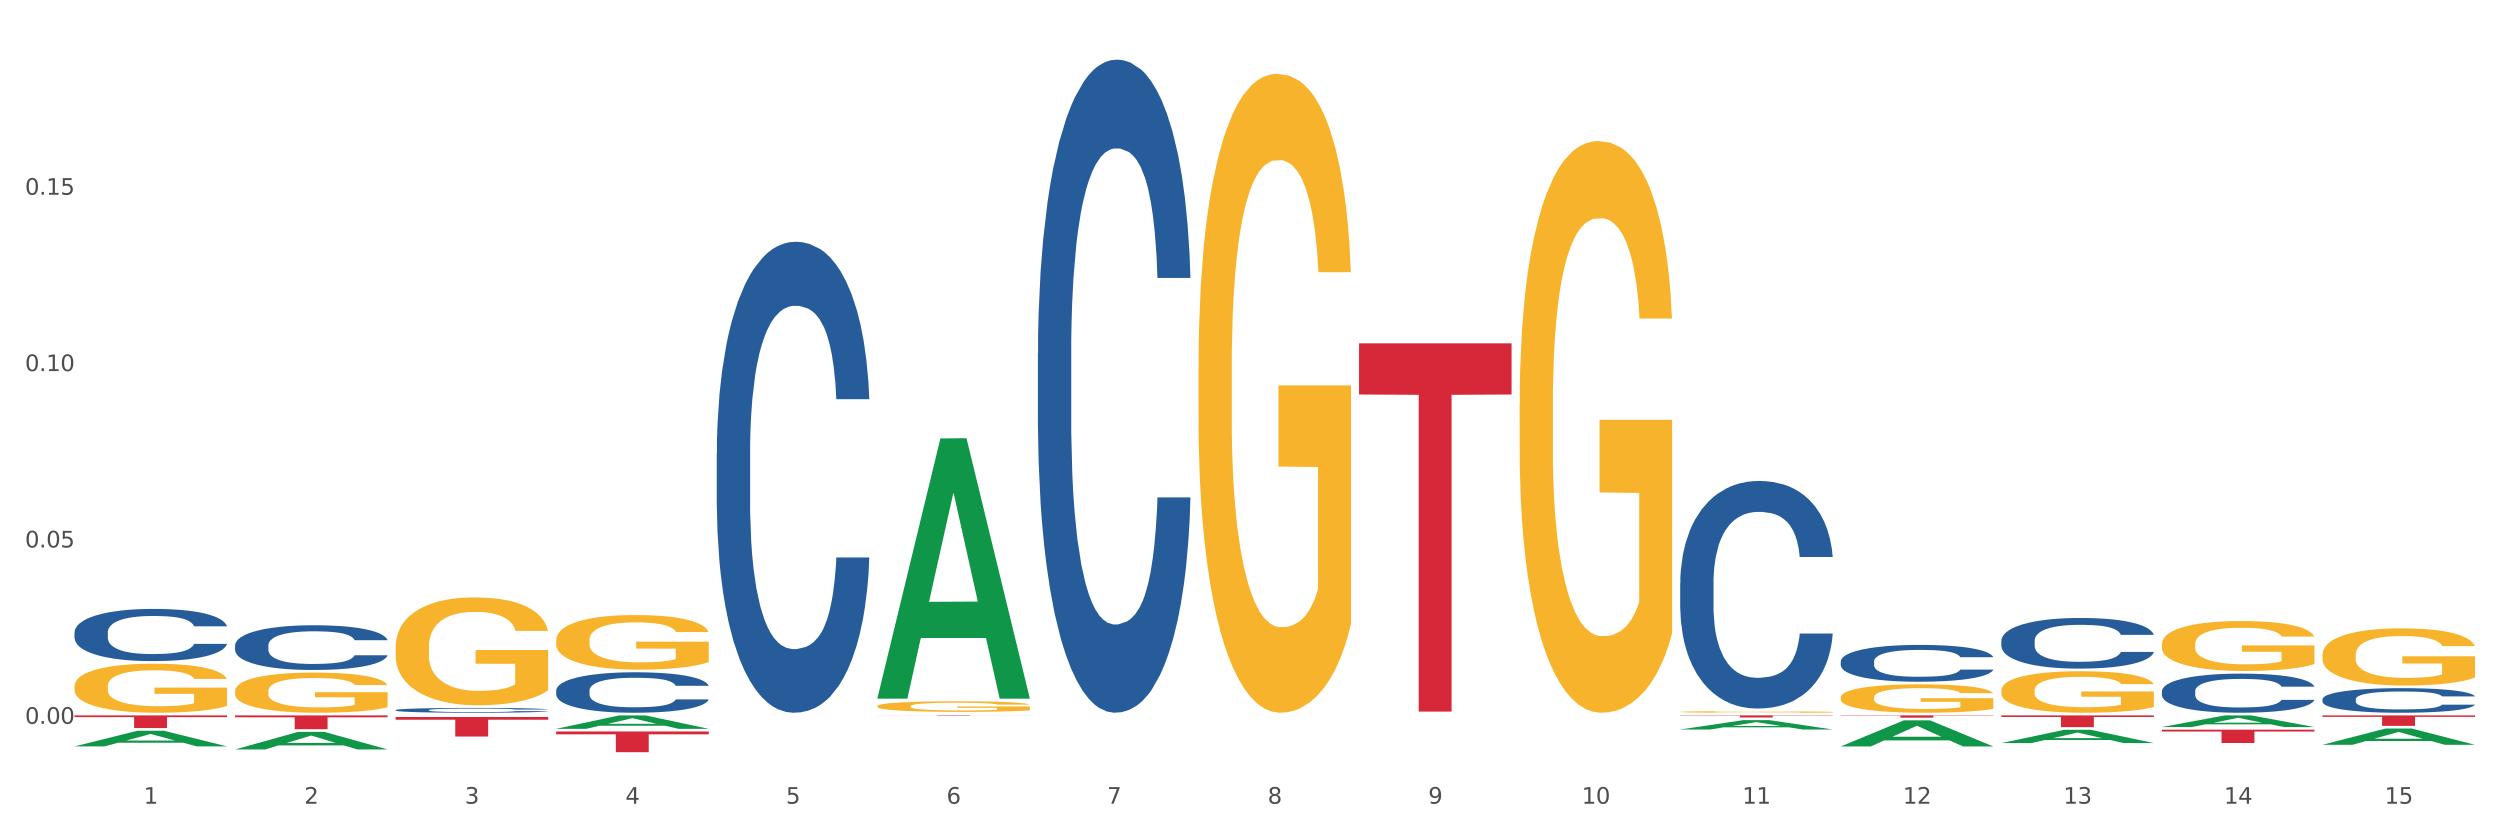
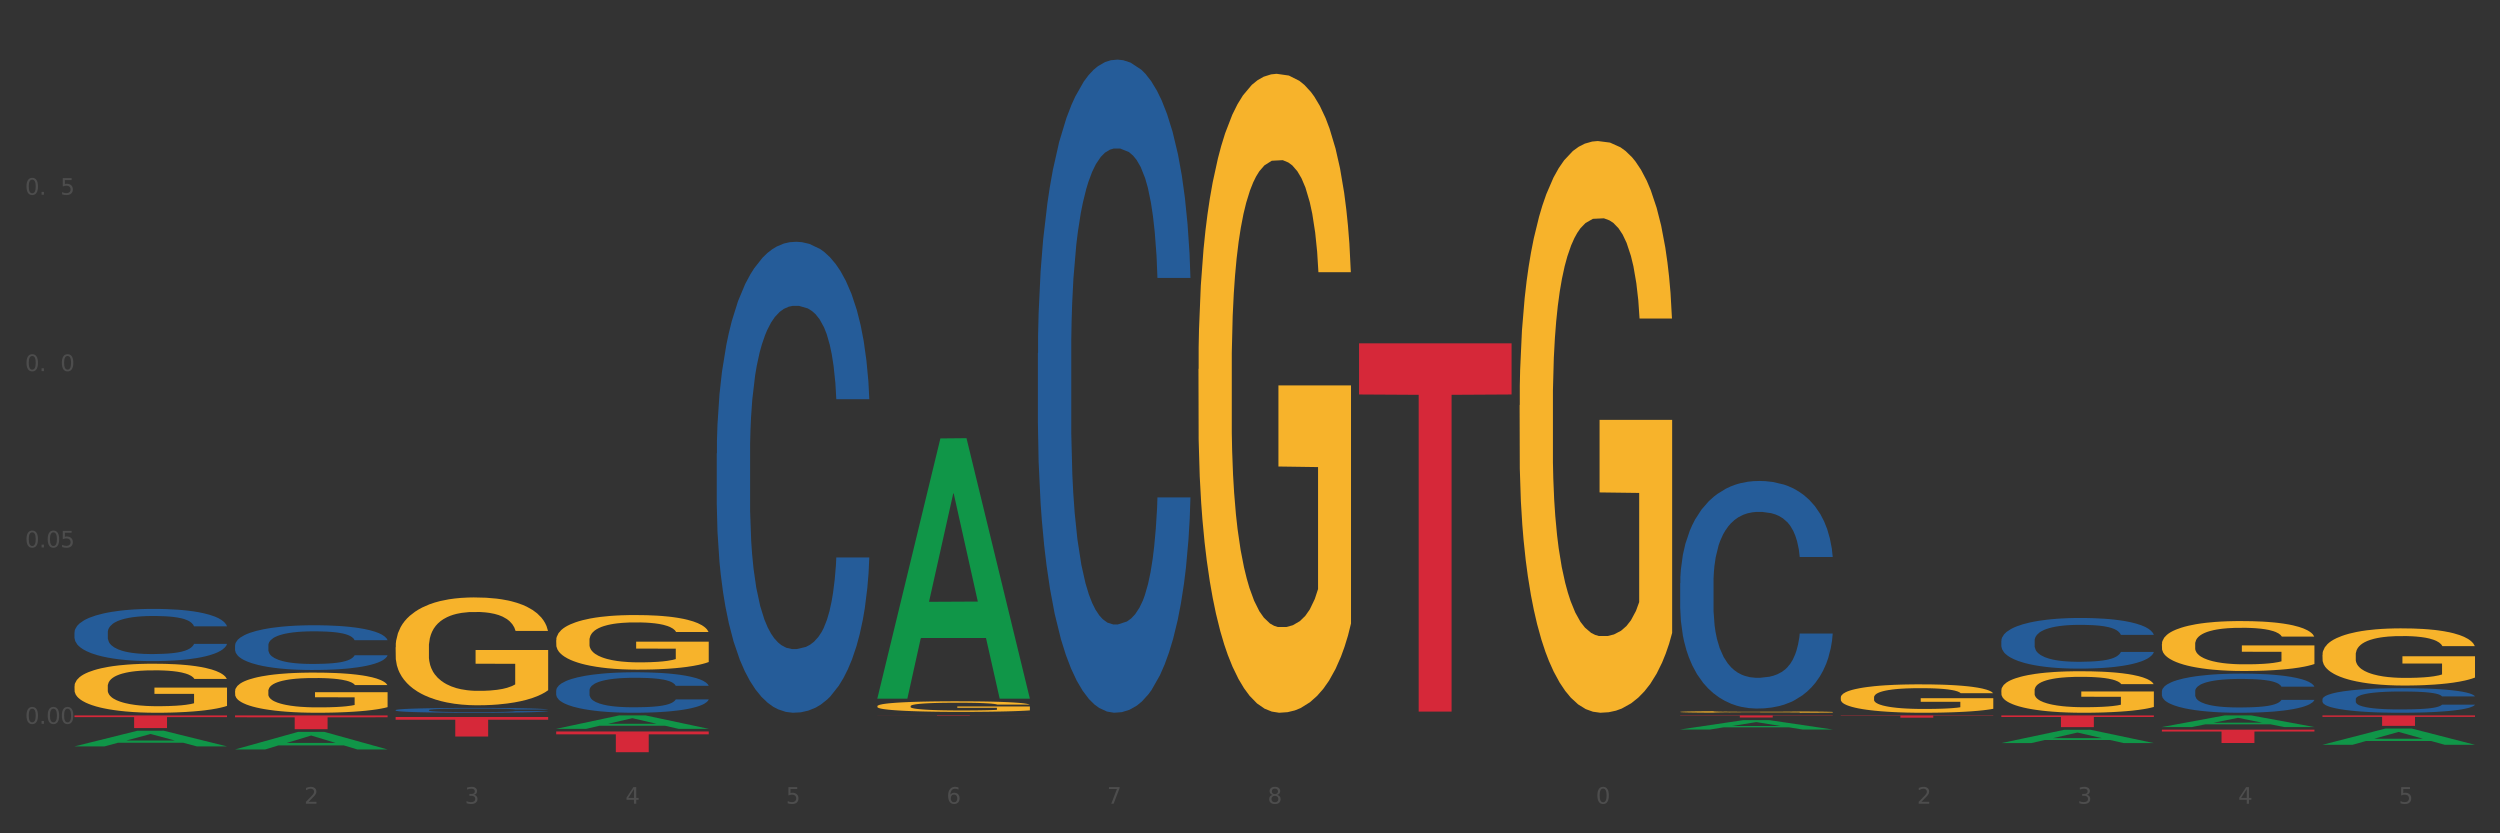
<svg xmlns="http://www.w3.org/2000/svg" xmlns:xlink="http://www.w3.org/1999/xlink" width="1080pt" height="360pt" viewBox="0 0 1080 360" version="1.1">
  <rect x="0" y="0" width="1080" height="360" fill="#333333" stroke="none" />
  <defs>
    <style type="text/css">*{stroke-linejoin: round; stroke-linecap: butt}</style>
  </defs>
  <g id="figure_1">
    <g id="patch_1">
-       <path d="M 0 360  L 1080 360  L 1080 0  L 0 0  z " style="fill: #ffffff; stroke: #ffffff; stroke-linejoin: miter" />
-     </g>
+       </g>
    <g id="axes_1">
      <g id="matplotlib.axis_1">
        <g id="xtick_1">
          <g id="text_1">
            <g style="fill: #4d4d4d" transform="translate(62.07 347.204) scale(0.096 -0.096)">
              <defs>
-                 <path id="DejaVuSans-31" d="M 794 531  L 1825 531  L 1825 4091  L 703 3866  L 703 4441  L 1819 4666  L 2450 4666  L 2450 531  L 3481 531  L 3481 0  L 794 0  L 794 531  z " transform="scale(0.016)" />
-               </defs>
+                 </defs>
              <use xlink:href="#DejaVuSans-31" />
            </g>
          </g>
        </g>
        <g id="xtick_2">
          <g id="text_2">
            <g style="fill: #4d4d4d" transform="translate(131.436 347.204) scale(0.096 -0.096)">
              <defs>
                <path id="DejaVuSans-32" d="M 1228 531  L 3431 531  L 3431 0  L 469 0  L 469 531  Q 828 903 1448 1529  Q 2069 2156 2228 2338  Q 2531 2678 2651 2914  Q 2772 3150 2772 3378  Q 2772 3750 2511 3984  Q 2250 4219 1831 4219  Q 1534 4219 1204 4116  Q 875 4013 500 3803  L 500 4441  Q 881 4594 1212 4672  Q 1544 4750 1819 4750  Q 2544 4750 2975 4387  Q 3406 4025 3406 3419  Q 3406 3131 3298 2873  Q 3191 2616 2906 2266  Q 2828 2175 2409 1742  Q 1991 1309 1228 531  z " transform="scale(0.016)" />
              </defs>
              <use xlink:href="#DejaVuSans-32" />
            </g>
          </g>
        </g>
        <g id="xtick_3">
          <g id="text_3">
            <g style="fill: #4d4d4d" transform="translate(200.802 347.204) scale(0.096 -0.096)">
              <defs>
                <path id="DejaVuSans-33" d="M 2597 2516  Q 3050 2419 3304 2112  Q 3559 1806 3559 1356  Q 3559 666 3084 287  Q 2609 -91 1734 -91  Q 1441 -91 1130 -33  Q 819 25 488 141  L 488 750  Q 750 597 1062 519  Q 1375 441 1716 441  Q 2309 441 2620 675  Q 2931 909 2931 1356  Q 2931 1769 2642 2001  Q 2353 2234 1838 2234  L 1294 2234  L 1294 2753  L 1863 2753  Q 2328 2753 2575 2939  Q 2822 3125 2822 3475  Q 2822 3834 2567 4026  Q 2313 4219 1838 4219  Q 1578 4219 1281 4162  Q 984 4106 628 3988  L 628 4550  Q 988 4650 1302 4700  Q 1616 4750 1894 4750  Q 2613 4750 3031 4423  Q 3450 4097 3450 3541  Q 3450 3153 3228 2886  Q 3006 2619 2597 2516  z " transform="scale(0.016)" />
              </defs>
              <use xlink:href="#DejaVuSans-33" />
            </g>
          </g>
        </g>
        <g id="xtick_4">
          <g id="text_4">
            <g style="fill: #4d4d4d" transform="translate(270.169 347.204) scale(0.096 -0.096)">
              <defs>
                <path id="DejaVuSans-34" d="M 2419 4116  L 825 1625  L 2419 1625  L 2419 4116  z M 2253 4666  L 3047 4666  L 3047 1625  L 3713 1625  L 3713 1100  L 3047 1100  L 3047 0  L 2419 0  L 2419 1100  L 313 1100  L 313 1709  L 2253 4666  z " transform="scale(0.016)" />
              </defs>
              <use xlink:href="#DejaVuSans-34" />
            </g>
          </g>
        </g>
        <g id="xtick_5">
          <g id="text_5">
            <g style="fill: #4d4d4d" transform="translate(339.535 347.204) scale(0.096 -0.096)">
              <defs>
                <path id="DejaVuSans-35" d="M 691 4666  L 3169 4666  L 3169 4134  L 1269 4134  L 1269 2991  Q 1406 3038 1543 3061  Q 1681 3084 1819 3084  Q 2600 3084 3056 2656  Q 3513 2228 3513 1497  Q 3513 744 3044 326  Q 2575 -91 1722 -91  Q 1428 -91 1123 -41  Q 819 9 494 109  L 494 744  Q 775 591 1075 516  Q 1375 441 1709 441  Q 2250 441 2565 725  Q 2881 1009 2881 1497  Q 2881 1984 2565 2268  Q 2250 2553 1709 2553  Q 1456 2553 1204 2497  Q 953 2441 691 2322  L 691 4666  z " transform="scale(0.016)" />
              </defs>
              <use xlink:href="#DejaVuSans-35" />
            </g>
          </g>
        </g>
        <g id="xtick_6">
          <g id="text_6">
            <g style="fill: #4d4d4d" transform="translate(408.901 347.204) scale(0.096 -0.096)">
              <defs>
                <path id="DejaVuSans-36" d="M 2113 2584  Q 1688 2584 1439 2293  Q 1191 2003 1191 1497  Q 1191 994 1439 701  Q 1688 409 2113 409  Q 2538 409 2786 701  Q 3034 994 3034 1497  Q 3034 2003 2786 2293  Q 2538 2584 2113 2584  z M 3366 4563  L 3366 3988  Q 3128 4100 2886 4159  Q 2644 4219 2406 4219  Q 1781 4219 1451 3797  Q 1122 3375 1075 2522  Q 1259 2794 1537 2939  Q 1816 3084 2150 3084  Q 2853 3084 3261 2657  Q 3669 2231 3669 1497  Q 3669 778 3244 343  Q 2819 -91 2113 -91  Q 1303 -91 875 529  Q 447 1150 447 2328  Q 447 3434 972 4092  Q 1497 4750 2381 4750  Q 2619 4750 2861 4703  Q 3103 4656 3366 4563  z " transform="scale(0.016)" />
              </defs>
              <use xlink:href="#DejaVuSans-36" />
            </g>
          </g>
        </g>
        <g id="xtick_7">
          <g id="text_7">
            <g style="fill: #4d4d4d" transform="translate(478.267 347.204) scale(0.096 -0.096)">
              <defs>
                <path id="DejaVuSans-37" d="M 525 4666  L 3525 4666  L 3525 4397  L 1831 0  L 1172 0  L 2766 4134  L 525 4134  L 525 4666  z " transform="scale(0.016)" />
              </defs>
              <use xlink:href="#DejaVuSans-37" />
            </g>
          </g>
        </g>
        <g id="xtick_8">
          <g id="text_8">
            <g style="fill: #4d4d4d" transform="translate(547.634 347.204) scale(0.096 -0.096)">
              <defs>
                <path id="DejaVuSans-38" d="M 2034 2216  Q 1584 2216 1326 1975  Q 1069 1734 1069 1313  Q 1069 891 1326 650  Q 1584 409 2034 409  Q 2484 409 2743 651  Q 3003 894 3003 1313  Q 3003 1734 2745 1975  Q 2488 2216 2034 2216  z M 1403 2484  Q 997 2584 770 2862  Q 544 3141 544 3541  Q 544 4100 942 4425  Q 1341 4750 2034 4750  Q 2731 4750 3128 4425  Q 3525 4100 3525 3541  Q 3525 3141 3298 2862  Q 3072 2584 2669 2484  Q 3125 2378 3379 2068  Q 3634 1759 3634 1313  Q 3634 634 3220 271  Q 2806 -91 2034 -91  Q 1263 -91 848 271  Q 434 634 434 1313  Q 434 1759 690 2068  Q 947 2378 1403 2484  z M 1172 3481  Q 1172 3119 1398 2916  Q 1625 2713 2034 2713  Q 2441 2713 2670 2916  Q 2900 3119 2900 3481  Q 2900 3844 2670 4047  Q 2441 4250 2034 4250  Q 1625 4250 1398 4047  Q 1172 3844 1172 3481  z " transform="scale(0.016)" />
              </defs>
              <use xlink:href="#DejaVuSans-38" />
            </g>
          </g>
        </g>
        <g id="xtick_9">
          <g id="text_9">
            <g style="fill: #4d4d4d" transform="translate(617 347.204) scale(0.096 -0.096)">
              <defs>
-                 <path id="DejaVuSans-39" d="M 703 97  L 703 672  Q 941 559 1184 500  Q 1428 441 1663 441  Q 2288 441 2617 861  Q 2947 1281 2994 2138  Q 2813 1869 2534 1725  Q 2256 1581 1919 1581  Q 1219 1581 811 2004  Q 403 2428 403 3163  Q 403 3881 828 4315  Q 1253 4750 1959 4750  Q 2769 4750 3195 4129  Q 3622 3509 3622 2328  Q 3622 1225 3098 567  Q 2575 -91 1691 -91  Q 1453 -91 1209 -44  Q 966 3 703 97  z M 1959 2075  Q 2384 2075 2632 2365  Q 2881 2656 2881 3163  Q 2881 3666 2632 3958  Q 2384 4250 1959 4250  Q 1534 4250 1286 3958  Q 1038 3666 1038 3163  Q 1038 2656 1286 2365  Q 1534 2075 1959 2075  z " transform="scale(0.016)" />
-               </defs>
+                 </defs>
              <use xlink:href="#DejaVuSans-39" />
            </g>
          </g>
        </g>
        <g id="xtick_10">
          <g id="text_10">
            <g style="fill: #4d4d4d" transform="translate(683.312 347.204) scale(0.096 -0.096)">
              <defs>
                <path id="DejaVuSans-30" d="M 2034 4250  Q 1547 4250 1301 3770  Q 1056 3291 1056 2328  Q 1056 1369 1301 889  Q 1547 409 2034 409  Q 2525 409 2770 889  Q 3016 1369 3016 2328  Q 3016 3291 2770 3770  Q 2525 4250 2034 4250  z M 2034 4750  Q 2819 4750 3233 4129  Q 3647 3509 3647 2328  Q 3647 1150 3233 529  Q 2819 -91 2034 -91  Q 1250 -91 836 529  Q 422 1150 422 2328  Q 422 3509 836 4129  Q 1250 4750 2034 4750  z " transform="scale(0.016)" />
              </defs>
              <use xlink:href="#DejaVuSans-31" />
              <use xlink:href="#DejaVuSans-30" transform="translate(63.623 0)" />
            </g>
          </g>
        </g>
        <g id="xtick_11">
          <g id="text_11">
            <g style="fill: #4d4d4d" transform="translate(752.678 347.204) scale(0.096 -0.096)">
              <use xlink:href="#DejaVuSans-31" />
              <use xlink:href="#DejaVuSans-31" transform="translate(63.623 0)" />
            </g>
          </g>
        </g>
        <g id="xtick_12">
          <g id="text_12">
            <g style="fill: #4d4d4d" transform="translate(822.044 347.204) scale(0.096 -0.096)">
              <use xlink:href="#DejaVuSans-31" />
              <use xlink:href="#DejaVuSans-32" transform="translate(63.623 0)" />
            </g>
          </g>
        </g>
        <g id="xtick_13">
          <g id="text_13">
            <g style="fill: #4d4d4d" transform="translate(891.411 347.204) scale(0.096 -0.096)">
              <use xlink:href="#DejaVuSans-31" />
              <use xlink:href="#DejaVuSans-33" transform="translate(63.623 0)" />
            </g>
          </g>
        </g>
        <g id="xtick_14">
          <g id="text_14">
            <g style="fill: #4d4d4d" transform="translate(960.777 347.204) scale(0.096 -0.096)">
              <use xlink:href="#DejaVuSans-31" />
              <use xlink:href="#DejaVuSans-34" transform="translate(63.623 0)" />
            </g>
          </g>
        </g>
        <g id="xtick_15">
          <g id="text_15">
            <g style="fill: #4d4d4d" transform="translate(1030.143 347.204) scale(0.096 -0.096)">
              <use xlink:href="#DejaVuSans-31" />
              <use xlink:href="#DejaVuSans-35" transform="translate(63.623 0)" />
            </g>
          </g>
        </g>
        <g id="xtick_16" />
        <g id="xtick_17" />
        <g id="xtick_18" />
        <g id="xtick_19" />
        <g id="xtick_20" />
        <g id="xtick_21" />
        <g id="xtick_22" />
        <g id="xtick_23" />
        <g id="xtick_24" />
        <g id="xtick_25" />
        <g id="xtick_26" />
        <g id="xtick_27" />
        <g id="xtick_28" />
        <g id="xtick_29" />
      </g>
      <g id="matplotlib.axis_2">
        <g id="ytick_1">
          <g id="text_16">
            <g style="fill: #4d4d4d" transform="translate(10.8 312.689) scale(0.096 -0.096)">
              <defs>
                <path id="DejaVuSans-2e" d="M 684 794  L 1344 794  L 1344 0  L 684 0  L 684 794  z " transform="scale(0.016)" />
              </defs>
              <use xlink:href="#DejaVuSans-30" />
              <use xlink:href="#DejaVuSans-2e" transform="translate(63.623 0)" />
              <use xlink:href="#DejaVuSans-30" transform="translate(95.41 0)" />
              <use xlink:href="#DejaVuSans-30" transform="translate(159.033 0)" />
            </g>
          </g>
        </g>
        <g id="ytick_2">
          <g id="text_17">
            <g style="fill: #4d4d4d" transform="translate(10.8 236.501) scale(0.096 -0.096)">
              <use xlink:href="#DejaVuSans-30" />
              <use xlink:href="#DejaVuSans-2e" transform="translate(63.623 0)" />
              <use xlink:href="#DejaVuSans-30" transform="translate(95.41 0)" />
              <use xlink:href="#DejaVuSans-35" transform="translate(159.033 0)" />
            </g>
          </g>
        </g>
        <g id="ytick_3">
          <g id="text_18">
            <g style="fill: #4d4d4d" transform="translate(10.8 160.314) scale(0.096 -0.096)">
              <use xlink:href="#DejaVuSans-30" />
              <use xlink:href="#DejaVuSans-2e" transform="translate(63.623 0)" />
              <use xlink:href="#DejaVuSans-31" transform="translate(95.41 0)" />
              <use xlink:href="#DejaVuSans-30" transform="translate(159.033 0)" />
            </g>
          </g>
        </g>
        <g id="ytick_4">
          <g id="text_19">
            <g style="fill: #4d4d4d" transform="translate(10.8 84.127) scale(0.096 -0.096)">
              <use xlink:href="#DejaVuSans-30" />
              <use xlink:href="#DejaVuSans-2e" transform="translate(63.623 0)" />
              <use xlink:href="#DejaVuSans-31" transform="translate(95.41 0)" />
              <use xlink:href="#DejaVuSans-35" transform="translate(159.033 0)" />
            </g>
          </g>
        </g>
        <g id="ytick_5" />
        <g id="ytick_6" />
        <g id="ytick_7" />
        <g id="ytick_8" />
      </g>
      <g id="PolyCollection_1">
        <path d="M 32.175 322.432  L 32.243 322.426  L 59.417 315.668  L 70.695 315.662  L 98.073 322.445  L 85.029 322.445  L 79.119 320.865  L 51.061 320.865  L 50.857 320.891  L 45.151 322.445  L 32.175 322.445  L 32.175 322.432  L 54.594 319.923  L 75.586 319.916  L 65.192 317.107  L 65.056 317.095  L 64.92 317.114  L 54.526 319.916  L 54.594 319.923  L 32.175 322.432  z " clip-path="url(#p3a209f29e5)" style="fill: #109648" />
        <path d="M 101.541 323.761  L 101.609 323.754  L 128.784 316.164  L 140.061 316.157  L 167.439 323.775  L 154.395 323.775  L 148.485 322.001  L 120.427 322.001  L 120.224 322.03  L 114.517 323.775  L 101.541 323.775  L 101.541 323.761  L 123.96 320.943  L 144.952 320.935  L 134.558 317.781  L 134.422 317.766  L 134.286 317.788  L 123.892 320.935  L 123.96 320.943  L 101.541 323.761  z " clip-path="url(#p3a209f29e5)" style="fill: #109648" />
        <path d="M 240.274 314.846  L 240.342 314.841  L 267.516 309.047  L 278.793 309.042  L 306.172 314.857  L 293.128 314.857  L 287.217 313.503  L 259.16 313.503  L 258.956 313.525  L 253.249 314.857  L 240.274 314.857  L 240.274 314.846  L 262.693 312.695  L 283.685 312.689  L 273.291 310.281  L 273.155 310.27  L 273.019 310.287  L 262.625 312.689  L 262.693 312.695  L 240.274 314.846  z " clip-path="url(#p3a209f29e5)" style="fill: #109648" />
        <path d="M 379.006 301.613  L 379.074 301.508  L 406.248 189.402  L 417.526 189.296  L 444.904 301.825  L 431.86 301.825  L 425.95 275.621  L 397.892 275.621  L 397.689 276.043  L 391.982 301.825  L 379.006 301.825  L 379.006 301.613  L 401.425 259.983  L 422.417 259.877  L 412.023 213.281  L 411.887 213.07  L 411.751 213.387  L 401.357 259.877  L 401.425 259.983  L 379.006 301.613  z " clip-path="url(#p3a209f29e5)" style="fill: #109648" />
        <path d="M 379.006 309.042  L 444.904 309.042  L 444.904 309.068  L 418.982 309.068  L 418.982 309.231  L 404.772 309.231  L 404.772 309.068  L 379.006 309.068  L 379.006 309.042  L 379.006 309.042  z " clip-path="url(#p3a209f29e5)" style="fill: #d62839" />
        <path d="M 587.105 148.307  L 653.003 148.307  L 653.003 170.415  L 627.081 170.565  L 627.081 307.399  L 612.871 307.399  L 612.871 170.565  L 587.105 170.415  L 587.105 148.456  L 587.105 148.307  z " clip-path="url(#p3a209f29e5)" style="fill: #d62839" />
        <path d="M 240.274 298.279  L 240.352 298.263  L 240.352 297.816  L 240.585 297.209  L 241.442 296.091  L 242.533 295.244  L 244.402 294.254  L 245.415 293.839  L 246.739 293.376  L 249.465 292.625  L 252.581 291.987  L 254.762 291.635  L 256.398 291.412  L 260.059 291.012  L 262.162 290.837  L 264.343 290.693  L 266.212 290.597  L 269.328 290.485  L 271.821 290.438  L 274.703 290.422  L 277.117 290.438  L 280.311 290.501  L 284.985 290.693  L 286.776 290.805  L 289.191 290.996  L 291.683 291.252  L 293.709 291.507  L 296.045 291.875  L 298.46 292.354  L 300.797 292.961  L 302.433 293.52  L 303.757 294.111  L 304.925 294.829  L 305.782 295.612  L 306.172 296.266  L 291.917 296.266  L 291.528 295.676  L 290.749 295.037  L 289.97 294.606  L 289.113 294.254  L 287.789 293.855  L 286.62 293.6  L 284.673 293.296  L 282.881 293.104  L 281.401 292.993  L 279.61 292.897  L 275.793 292.801  L 273.067 292.801  L 271.353 292.833  L 269.25 292.913  L 267.458 293.025  L 265.355 293.216  L 263.72 293.424  L 262.084 293.695  L 261.149 293.887  L 259.747 294.238  L 258.812 294.526  L 257.566 295.021  L 256.865 295.372  L 255.619 296.282  L 255.073 296.953  L 254.84 297.416  L 254.684 297.927  L 254.684 300.419  L 255.151 301.537  L 255.541 302.016  L 256.164 302.559  L 257.332 303.261  L 259.046 303.948  L 260.838 304.443  L 262.318 304.746  L 263.72 304.97  L 265.122 305.146  L 266.835 305.305  L 268.237 305.401  L 270.341 305.497  L 272.833 305.545  L 274.78 305.545  L 278.753 305.465  L 280.545 305.385  L 282.258 305.273  L 284.128 305.098  L 285.608 304.906  L 286.465 304.762  L 287.867 304.459  L 288.957 304.14  L 289.892 303.772  L 290.515 303.453  L 291.216 302.974  L 291.761 302.431  L 291.917 302.143  L 306.172 302.143  L 305.86 302.718  L 305.315 303.277  L 304.224 304.028  L 303.367 304.459  L 302.043 304.986  L 300.641 305.433  L 298.694 305.928  L 296.902 306.296  L 295.033 306.615  L 293.008 306.902  L 289.347 307.302  L 288.022 307.413  L 285.218 307.605  L 283.037 307.717  L 279.844 307.829  L 276.572 307.893  L 273.145 307.908  L 270.107 307.877  L 266.757 307.781  L 264.654 307.685  L 262.318 307.541  L 259.591 307.318  L 257.021 307.046  L 254.606 306.727  L 252.347 306.359  L 250.244 305.944  L 247.518 305.257  L 245.493 304.587  L 244.013 303.964  L 243 303.437  L 241.987 302.766  L 241.442 302.303  L 240.585 301.185  L 240.274 300.147  L 240.274 298.279  z " clip-path="url(#p3a209f29e5)" style="fill: #255c99" />
        <path d="M 170.907 306.757  L 170.985 306.755  L 170.985 306.701  L 171.219 306.629  L 172.076 306.495  L 173.166 306.394  L 175.036 306.276  L 176.048 306.226  L 177.373 306.171  L 180.099 306.081  L 183.215 306.004  L 185.396 305.962  L 187.031 305.936  L 190.692 305.888  L 192.796 305.867  L 194.977 305.85  L 196.846 305.838  L 199.962 305.825  L 202.454 305.819  L 205.336 305.817  L 207.751 305.819  L 210.945 305.827  L 215.618 305.85  L 217.41 305.863  L 219.825 305.886  L 222.317 305.917  L 224.342 305.947  L 226.679 305.991  L 229.094 306.048  L 231.431 306.121  L 233.066 306.188  L 234.391 306.258  L 235.559 306.344  L 236.416 306.438  L 236.805 306.516  L 222.551 306.516  L 222.161 306.446  L 221.382 306.369  L 220.604 306.318  L 219.747 306.276  L 218.422 306.228  L 217.254 306.197  L 215.307 306.161  L 213.515 306.138  L 212.035 306.125  L 210.244 306.113  L 206.427 306.102  L 203.701 306.102  L 201.987 306.106  L 199.884 306.115  L 198.092 306.129  L 195.989 306.151  L 194.353 306.176  L 192.718 306.209  L 191.783 306.232  L 190.381 306.274  L 189.446 306.308  L 188.2 306.367  L 187.499 306.409  L 186.252 306.518  L 185.707 306.598  L 185.474 306.654  L 185.318 306.715  L 185.318 307.013  L 185.785 307.146  L 186.175 307.204  L 186.798 307.269  L 187.966 307.353  L 189.68 307.435  L 191.471 307.494  L 192.951 307.53  L 194.353 307.557  L 195.755 307.578  L 197.469 307.597  L 198.871 307.609  L 200.974 307.62  L 203.467 307.626  L 205.414 307.626  L 209.387 307.616  L 211.178 307.607  L 212.892 307.593  L 214.761 307.572  L 216.241 307.549  L 217.098 307.532  L 218.5 307.496  L 219.591 307.458  L 220.526 307.414  L 221.149 307.376  L 221.85 307.318  L 222.395 307.253  L 222.551 307.219  L 236.805 307.219  L 236.494 307.288  L 235.949 307.355  L 234.858 307.444  L 234.001 307.496  L 232.677 307.559  L 231.275 307.612  L 229.328 307.672  L 227.536 307.716  L 225.667 307.754  L 223.641 307.788  L 219.98 307.836  L 218.656 307.849  L 215.852 307.872  L 213.671 307.886  L 210.477 307.899  L 207.206 307.907  L 203.779 307.908  L 200.741 307.905  L 197.391 307.893  L 195.288 307.882  L 192.951 307.865  L 190.225 307.838  L 187.655 307.805  L 185.24 307.767  L 182.981 307.723  L 180.878 307.674  L 178.152 307.591  L 176.126 307.511  L 174.646 307.437  L 173.634 307.374  L 172.621 307.294  L 172.076 307.238  L 171.219 307.104  L 170.907 306.98  L 170.907 306.757  z " clip-path="url(#p3a209f29e5)" style="fill: #255c99" />
        <path d="M 309.64 195.863  L 309.718 195.678  L 309.718 190.475  L 309.951 183.414  L 310.808 170.407  L 311.899 160.559  L 313.768 149.039  L 314.781 144.208  L 316.105 138.819  L 318.831 130.086  L 321.947 122.653  L 324.128 118.565  L 325.764 115.964  L 329.425 111.319  L 331.528 109.275  L 333.709 107.602  L 335.578 106.488  L 338.694 105.187  L 341.187 104.629  L 344.069 104.444  L 346.484 104.629  L 349.677 105.373  L 354.351 107.602  L 356.142 108.903  L 358.557 111.133  L 361.05 114.106  L 363.075 117.079  L 365.412 121.353  L 367.826 126.927  L 370.163 133.988  L 371.799 140.491  L 373.123 147.366  L 374.291 155.728  L 375.148 164.833  L 375.538 172.451  L 361.283 172.451  L 360.894 165.576  L 360.115 158.144  L 359.336 153.127  L 358.479 149.039  L 357.155 144.393  L 355.987 141.42  L 354.039 137.89  L 352.248 135.66  L 350.768 134.359  L 348.976 133.245  L 345.159 132.13  L 342.433 132.13  L 340.719 132.501  L 338.616 133.43  L 336.825 134.731  L 334.722 136.961  L 333.086 139.376  L 331.45 142.535  L 330.515 144.765  L 329.113 148.853  L 328.179 152.198  L 326.932 157.958  L 326.231 162.046  L 324.985 172.637  L 324.44 180.441  L 324.206 185.83  L 324.05 191.776  L 324.05 220.762  L 324.518 233.769  L 324.907 239.344  L 325.53 245.661  L 326.699 253.837  L 328.412 261.827  L 330.204 267.587  L 331.684 271.118  L 333.086 273.719  L 334.488 275.763  L 336.202 277.621  L 337.604 278.736  L 339.707 279.851  L 342.199 280.408  L 344.147 280.408  L 348.119 279.479  L 349.911 278.55  L 351.624 277.249  L 353.494 275.205  L 354.974 272.976  L 355.831 271.303  L 357.233 267.773  L 358.323 264.057  L 359.258 259.783  L 359.881 256.067  L 360.582 250.492  L 361.127 244.175  L 361.283 240.83  L 375.538 240.83  L 375.226 247.519  L 374.681 254.023  L 373.59 262.756  L 372.734 267.773  L 371.409 273.905  L 370.007 279.108  L 368.06 284.868  L 366.268 289.141  L 364.399 292.858  L 362.374 296.202  L 358.713 300.848  L 357.389 302.148  L 354.584 304.378  L 352.403 305.679  L 349.21 306.979  L 345.938 307.723  L 342.511 307.908  L 339.473 307.537  L 336.124 306.422  L 334.021 305.307  L 331.684 303.635  L 328.957 301.033  L 326.387 297.875  L 323.972 294.158  L 321.713 289.885  L 319.61 285.054  L 316.884 277.064  L 314.859 269.259  L 313.379 262.013  L 312.366 255.881  L 311.354 248.077  L 310.808 242.688  L 309.951 229.681  L 309.64 217.604  L 309.64 195.863  z " clip-path="url(#p3a209f29e5)" style="fill: #255c99" />
        <path d="M 448.372 152.531  L 448.45 152.273  L 448.45 145.059  L 448.684 135.267  L 449.541 117.231  L 450.631 103.574  L 452.501 87.599  L 453.513 80.9  L 454.837 73.428  L 457.564 61.317  L 460.679 51.011  L 462.861 45.342  L 464.496 41.735  L 468.157 35.293  L 470.26 32.459  L 472.441 30.14  L 474.311 28.594  L 477.427 26.79  L 479.919 26.017  L 482.801 25.759  L 485.216 26.017  L 488.41 27.048  L 493.083 30.14  L 494.875 31.943  L 497.289 35.035  L 499.782 39.158  L 501.807 43.281  L 504.144 49.207  L 506.559 56.937  L 508.896 66.728  L 510.531 75.747  L 511.856 85.28  L 513.024 96.875  L 513.881 109.501  L 514.27 120.065  L 500.016 120.065  L 499.626 110.531  L 498.847 100.225  L 498.068 93.268  L 497.212 87.599  L 495.887 81.158  L 494.719 77.035  L 492.772 72.139  L 490.98 69.047  L 489.5 67.244  L 487.709 65.698  L 483.892 64.152  L 481.165 64.152  L 479.452 64.667  L 477.349 65.955  L 475.557 67.759  L 473.454 70.851  L 471.818 74.201  L 470.183 78.581  L 469.248 81.673  L 467.846 87.342  L 466.911 91.979  L 465.665 99.967  L 464.964 105.636  L 463.717 120.323  L 463.172 131.145  L 462.938 138.617  L 462.783 146.862  L 462.783 187.058  L 463.25 205.095  L 463.639 212.825  L 464.263 221.585  L 465.431 232.922  L 467.145 244.002  L 468.936 251.99  L 470.416 256.885  L 471.818 260.493  L 473.22 263.327  L 474.934 265.904  L 476.336 267.45  L 478.439 268.996  L 480.932 269.769  L 482.879 269.769  L 486.852 268.48  L 488.643 267.192  L 490.357 265.388  L 492.226 262.554  L 493.706 259.462  L 494.563 257.143  L 495.965 252.247  L 497.056 247.094  L 497.99 241.168  L 498.614 236.014  L 499.315 228.284  L 499.86 219.524  L 500.016 214.886  L 514.27 214.886  L 513.959 224.162  L 513.413 233.18  L 512.323 245.29  L 511.466 252.247  L 510.142 260.75  L 508.74 267.965  L 506.792 275.953  L 505.001 281.879  L 503.131 287.032  L 501.106 291.67  L 497.445 298.112  L 496.121 299.915  L 493.317 303.007  L 491.136 304.811  L 487.942 306.615  L 484.671 307.645  L 481.243 307.903  L 478.206 307.388  L 474.856 305.842  L 472.753 304.296  L 470.416 301.977  L 467.69 298.369  L 465.119 293.989  L 462.705 288.836  L 460.446 282.909  L 458.343 276.21  L 455.616 265.131  L 453.591 254.309  L 452.111 244.26  L 451.099 235.757  L 450.086 224.935  L 449.541 217.462  L 448.684 199.426  L 448.372 182.678  L 448.372 152.531  z " clip-path="url(#p3a209f29e5)" style="fill: #255c99" />
        <path d="M 656.471 175.056  L 656.549 174.831  L 656.549 166.711  L 656.704 159.718  L 657.482 142.802  L 658.649 128.817  L 659.505 121.374  L 660.361 115.284  L 661.372 109.194  L 662.617 102.878  L 664.874 93.631  L 666.274 88.894  L 667.986 83.932  L 671.098 76.714  L 673.354 72.654  L 675.688 69.27  L 679.5 65.21  L 681.99 63.406  L 684.635 62.053  L 687.825 61.15  L 690.237 60.925  L 695.527 61.602  L 700.04 63.632  L 702.218 65.21  L 705.019 67.917  L 706.497 69.722  L 708.909 73.33  L 711.399 78.067  L 713.111 82.127  L 715.678 89.796  L 717.623 97.465  L 719.412 106.938  L 720.346 113.479  L 721.046 119.569  L 721.669 126.562  L 722.291 137.614  L 708.287 137.614  L 707.742 129.719  L 706.886 122.276  L 705.642 115.058  L 704.552 110.547  L 702.685 104.908  L 700.973 101.299  L 699.184 98.593  L 697.006 96.337  L 695.294 95.209  L 692.882 94.307  L 688.136 94.533  L 684.946 96.337  L 682.768 98.593  L 681.367 100.623  L 680.123 102.878  L 678.722 106.036  L 677.088 110.773  L 675.921 115.058  L 674.754 120.472  L 673.821 125.885  L 672.965 132.201  L 672.265 138.967  L 671.72 145.959  L 671.253 154.531  L 670.864 168.741  L 670.864 199.642  L 671.02 206.634  L 671.409 215.882  L 671.876 222.874  L 672.654 231.22  L 673.354 236.858  L 674.677 244.978  L 676.155 251.745  L 677.322 256.031  L 678.489 259.64  L 680.512 264.602  L 682.768 268.662  L 684.713 271.143  L 687.358 273.398  L 689.148 274.301  L 690.704 274.752  L 694.516 274.752  L 697.239 274.075  L 700.273 272.496  L 702.607 270.466  L 704.552 267.985  L 706.731 263.925  L 708.131 260.091  L 708.131 212.95  L 691.015 212.724  L 691.015 181.372  L 722.369 181.372  L 722.369 273.398  L 721.046 278.135  L 719.568 282.421  L 718.012 286.255  L 715.678 290.992  L 712.877 295.503  L 710.387 298.661  L 707.742 301.367  L 704.63 303.848  L 700.584 306.104  L 698.095 307.006  L 694.983 307.683  L 691.326 307.908  L 688.136 307.457  L 685.024 306.33  L 681.756 304.3  L 678.567 301.367  L 676.155 298.435  L 673.743 294.826  L 671.175 290.09  L 669.153 285.578  L 667.597 281.518  L 665.885 276.331  L 664.018 269.564  L 662.617 263.474  L 661.372 257.158  L 660.05 249.038  L 659.116 242.046  L 658.183 233.25  L 657.638 226.708  L 657.016 216.558  L 656.549 202.348  L 656.471 175.056  z " clip-path="url(#p3a209f29e5)" style="fill: #f7b32b" />
        <path d="M 864.57 298.263  L 864.647 298.247  L 864.647 297.657  L 864.803 297.15  L 865.581 295.922  L 866.748 294.906  L 867.604 294.366  L 868.46 293.924  L 869.471 293.482  L 870.716 293.023  L 872.972 292.352  L 874.373 292.008  L 876.084 291.648  L 879.196 291.124  L 881.453 290.829  L 883.787 290.583  L 887.599 290.289  L 890.089 290.158  L 892.734 290.059  L 895.924 289.994  L 898.336 289.977  L 903.626 290.027  L 908.139 290.174  L 910.317 290.289  L 913.118 290.485  L 914.596 290.616  L 917.008 290.878  L 919.498 291.222  L 921.209 291.517  L 923.777 292.073  L 925.722 292.63  L 927.511 293.318  L 928.445 293.793  L 929.145 294.235  L 929.767 294.743  L 930.39 295.545  L 916.385 295.545  L 915.841 294.972  L 914.985 294.432  L 913.74 293.908  L 912.651 293.58  L 910.784 293.171  L 909.072 292.909  L 907.283 292.712  L 905.104 292.548  L 903.393 292.466  L 900.981 292.401  L 896.235 292.417  L 893.045 292.548  L 890.867 292.712  L 889.466 292.859  L 888.221 293.023  L 886.821 293.253  L 885.187 293.596  L 884.02 293.908  L 882.853 294.301  L 881.919 294.694  L 881.064 295.152  L 880.363 295.643  L 879.819 296.151  L 879.352 296.773  L 878.963 297.805  L 878.963 300.048  L 879.119 300.556  L 879.508 301.227  L 879.974 301.735  L 880.752 302.341  L 881.453 302.75  L 882.775 303.34  L 884.253 303.831  L 885.42 304.142  L 886.587 304.404  L 888.61 304.764  L 890.867 305.059  L 892.812 305.239  L 895.457 305.403  L 897.246 305.469  L 898.802 305.501  L 902.615 305.501  L 905.338 305.452  L 908.372 305.338  L 910.706 305.19  L 912.651 305.01  L 914.829 304.715  L 916.23 304.437  L 916.23 301.014  L 899.114 300.998  L 899.114 298.722  L 930.468 298.722  L 930.468 305.403  L 929.145 305.747  L 927.667 306.058  L 926.111 306.336  L 923.777 306.68  L 920.976 307.008  L 918.486 307.237  L 915.841 307.434  L 912.729 307.614  L 908.683 307.777  L 906.193 307.843  L 903.081 307.892  L 899.425 307.908  L 896.235 307.876  L 893.123 307.794  L 889.855 307.646  L 886.665 307.434  L 884.253 307.221  L 881.842 306.959  L 879.274 306.615  L 877.251 306.287  L 875.695 305.993  L 873.984 305.616  L 872.116 305.125  L 870.716 304.683  L 869.471 304.224  L 868.149 303.634  L 867.215 303.127  L 866.281 302.488  L 865.737 302.013  L 865.114 301.276  L 864.647 300.245  L 864.57 298.263  z " clip-path="url(#p3a209f29e5)" style="fill: #f7b32b" />
        <path d="M 933.936 278.268  L 934.014 278.249  L 934.014 277.539  L 934.169 276.929  L 934.947 275.451  L 936.114 274.23  L 936.97 273.58  L 937.826 273.048  L 938.837 272.516  L 940.082 271.965  L 942.338 271.157  L 943.739 270.743  L 945.45 270.31  L 948.563 269.68  L 950.819 269.325  L 953.153 269.03  L 956.965 268.675  L 959.455 268.517  L 962.1 268.399  L 965.29 268.32  L 967.702 268.301  L 972.992 268.36  L 977.505 268.537  L 979.683 268.675  L 982.484 268.911  L 983.962 269.069  L 986.374 269.384  L 988.864 269.798  L 990.575 270.152  L 993.143 270.822  L 995.088 271.492  L 996.877 272.319  L 997.811 272.891  L 998.511 273.422  L 999.134 274.033  L 999.756 274.998  L 985.752 274.998  L 985.207 274.309  L 984.351 273.659  L 983.106 273.028  L 982.017 272.634  L 980.15 272.142  L 978.438 271.827  L 976.649 271.59  L 974.47 271.393  L 972.759 271.295  L 970.347 271.216  L 965.601 271.236  L 962.411 271.393  L 960.233 271.59  L 958.832 271.768  L 957.588 271.965  L 956.187 272.24  L 954.553 272.654  L 953.386 273.028  L 952.219 273.501  L 951.286 273.974  L 950.43 274.526  L 949.73 275.116  L 949.185 275.727  L 948.718 276.476  L 948.329 277.717  L 948.329 280.415  L 948.485 281.026  L 948.874 281.834  L 949.341 282.444  L 950.119 283.173  L 950.819 283.666  L 952.141 284.375  L 953.62 284.966  L 954.787 285.34  L 955.954 285.655  L 957.977 286.089  L 960.233 286.443  L 962.178 286.66  L 964.823 286.857  L 966.613 286.936  L 968.169 286.975  L 971.981 286.975  L 974.704 286.916  L 977.738 286.778  L 980.072 286.601  L 982.017 286.384  L 984.196 286.029  L 985.596 285.695  L 985.596 281.578  L 968.48 281.558  L 968.48 278.82  L 999.834 278.82  L 999.834 286.857  L 998.511 287.27  L 997.033 287.645  L 995.477 287.98  L 993.143 288.393  L 990.342 288.787  L 987.852 289.063  L 985.207 289.299  L 982.095 289.516  L 978.049 289.713  L 975.56 289.792  L 972.448 289.851  L 968.791 289.871  L 965.601 289.831  L 962.489 289.733  L 959.221 289.555  L 956.032 289.299  L 953.62 289.043  L 951.208 288.728  L 948.64 288.314  L 946.618 287.92  L 945.061 287.566  L 943.35 287.113  L 941.483 286.522  L 940.082 285.99  L 938.837 285.438  L 937.515 284.729  L 936.581 284.119  L 935.648 283.35  L 935.103 282.779  L 934.48 281.893  L 934.014 280.652  L 933.936 278.268  z " clip-path="url(#p3a209f29e5)" style="fill: #f7b32b" />
        <path d="M 1003.302 282.865  L 1003.38 282.842  L 1003.38 282.03  L 1003.535 281.331  L 1004.314 279.639  L 1005.481 278.24  L 1006.336 277.496  L 1007.192 276.886  L 1008.204 276.277  L 1009.448 275.646  L 1011.705 274.721  L 1013.105 274.247  L 1014.817 273.75  L 1017.929 273.029  L 1020.185 272.622  L 1022.519 272.284  L 1026.331 271.878  L 1028.821 271.697  L 1031.466 271.562  L 1034.656 271.472  L 1037.068 271.449  L 1042.358 271.517  L 1046.871 271.72  L 1049.049 271.878  L 1051.85 272.149  L 1053.328 272.329  L 1055.74 272.69  L 1058.23 273.164  L 1059.942 273.57  L 1062.509 274.337  L 1064.454 275.104  L 1066.244 276.052  L 1067.177 276.706  L 1067.877 277.315  L 1068.5 278.014  L 1069.122 279.12  L 1055.118 279.12  L 1054.573 278.33  L 1053.717 277.586  L 1052.473 276.864  L 1051.383 276.413  L 1049.516 275.849  L 1047.805 275.488  L 1046.015 275.217  L 1043.837 274.991  L 1042.125 274.879  L 1039.713 274.788  L 1034.967 274.811  L 1031.777 274.991  L 1029.599 275.217  L 1028.199 275.42  L 1026.954 275.646  L 1025.553 275.961  L 1023.919 276.435  L 1022.752 276.864  L 1021.585 277.405  L 1020.652 277.947  L 1019.796 278.578  L 1019.096 279.255  L 1018.551 279.955  L 1018.084 280.812  L 1017.695 282.233  L 1017.695 285.324  L 1017.851 286.024  L 1018.24 286.949  L 1018.707 287.648  L 1019.485 288.483  L 1020.185 289.047  L 1021.508 289.859  L 1022.986 290.536  L 1024.153 290.964  L 1025.32 291.325  L 1027.343 291.822  L 1029.599 292.228  L 1031.544 292.476  L 1034.189 292.702  L 1035.979 292.792  L 1037.535 292.837  L 1041.347 292.837  L 1044.07 292.769  L 1047.104 292.611  L 1049.438 292.408  L 1051.383 292.16  L 1053.562 291.754  L 1054.962 291.37  L 1054.962 286.655  L 1037.846 286.633  L 1037.846 283.497  L 1069.2 283.497  L 1069.2 292.702  L 1067.877 293.175  L 1066.399 293.604  L 1064.843 293.988  L 1062.509 294.461  L 1059.708 294.913  L 1057.219 295.228  L 1054.573 295.499  L 1051.461 295.747  L 1047.416 295.973  L 1044.926 296.063  L 1041.814 296.131  L 1038.157 296.153  L 1034.967 296.108  L 1031.855 295.995  L 1028.588 295.792  L 1025.398 295.499  L 1022.986 295.206  L 1020.574 294.845  L 1018.007 294.371  L 1015.984 293.92  L 1014.428 293.514  L 1012.716 292.995  L 1010.849 292.318  L 1009.448 291.709  L 1008.204 291.077  L 1006.881 290.265  L 1005.947 289.566  L 1005.014 288.686  L 1004.469 288.031  L 1003.847 287.016  L 1003.38 285.595  L 1003.302 282.865  z " clip-path="url(#p3a209f29e5)" style="fill: #f7b32b" />
        <path d="M 101.541 278.791  L 101.619 278.773  L 101.619 278.279  L 101.853 277.609  L 102.71 276.374  L 103.8 275.439  L 105.67 274.345  L 106.682 273.886  L 108.006 273.374  L 110.733 272.545  L 113.848 271.839  L 116.029 271.451  L 117.665 271.204  L 121.326 270.763  L 123.429 270.569  L 125.61 270.41  L 127.48 270.304  L 130.595 270.181  L 133.088 270.128  L 135.97 270.11  L 138.385 270.128  L 141.578 270.198  L 146.252 270.41  L 148.044 270.534  L 150.458 270.745  L 152.951 271.028  L 154.976 271.31  L 157.313 271.716  L 159.728 272.245  L 162.064 272.916  L 163.7 273.533  L 165.024 274.186  L 166.193 274.98  L 167.05 275.845  L 167.439 276.568  L 153.185 276.568  L 152.795 275.915  L 152.016 275.209  L 151.237 274.733  L 150.38 274.345  L 149.056 273.904  L 147.888 273.621  L 145.941 273.286  L 144.149 273.074  L 142.669 272.951  L 140.877 272.845  L 137.061 272.739  L 134.334 272.739  L 132.621 272.774  L 130.518 272.863  L 128.726 272.986  L 126.623 273.198  L 124.987 273.427  L 123.351 273.727  L 122.417 273.939  L 121.015 274.327  L 120.08 274.645  L 118.834 275.192  L 118.133 275.58  L 116.886 276.586  L 116.341 277.327  L 116.107 277.838  L 115.952 278.403  L 115.952 281.155  L 116.419 282.391  L 116.808 282.92  L 117.431 283.52  L 118.6 284.296  L 120.314 285.055  L 122.105 285.602  L 123.585 285.937  L 124.987 286.184  L 126.389 286.378  L 128.103 286.555  L 129.505 286.661  L 131.608 286.766  L 134.101 286.819  L 136.048 286.819  L 140.021 286.731  L 141.812 286.643  L 143.526 286.519  L 145.395 286.325  L 146.875 286.114  L 147.732 285.955  L 149.134 285.62  L 150.225 285.267  L 151.159 284.861  L 151.783 284.508  L 152.484 283.979  L 153.029 283.379  L 153.185 283.061  L 167.439 283.061  L 167.128 283.696  L 166.582 284.314  L 165.492 285.143  L 164.635 285.62  L 163.311 286.202  L 161.909 286.696  L 159.961 287.243  L 158.17 287.649  L 156.3 288.002  L 154.275 288.319  L 150.614 288.76  L 149.29 288.884  L 146.486 289.095  L 144.305 289.219  L 141.111 289.342  L 137.84 289.413  L 134.412 289.431  L 131.374 289.395  L 128.025 289.29  L 125.922 289.184  L 123.585 289.025  L 120.859 288.778  L 118.288 288.478  L 115.874 288.125  L 113.615 287.719  L 111.512 287.26  L 108.785 286.502  L 106.76 285.761  L 105.28 285.073  L 104.267 284.49  L 103.255 283.749  L 102.71 283.238  L 101.853 282.002  L 101.541 280.856  L 101.541 278.791  z " clip-path="url(#p3a209f29e5)" style="fill: #255c99" />
        <path d="M 32.175 273.176  L 32.253 273.155  L 32.253 272.579  L 32.487 271.796  L 33.343 270.355  L 34.434 269.263  L 36.303 267.987  L 37.316 267.451  L 38.64 266.854  L 41.366 265.886  L 44.482 265.063  L 46.663 264.61  L 48.299 264.321  L 51.96 263.806  L 54.063 263.58  L 56.244 263.395  L 58.114 263.271  L 61.229 263.127  L 63.722 263.065  L 66.604 263.045  L 69.019 263.065  L 72.212 263.148  L 76.886 263.395  L 78.677 263.539  L 81.092 263.786  L 83.585 264.115  L 85.61 264.445  L 87.947 264.918  L 90.361 265.536  L 92.698 266.319  L 94.334 267.039  L 95.658 267.801  L 96.827 268.728  L 97.683 269.737  L 98.073 270.581  L 83.818 270.581  L 83.429 269.819  L 82.65 268.996  L 81.871 268.44  L 81.014 267.987  L 79.69 267.472  L 78.522 267.142  L 76.574 266.751  L 74.783 266.504  L 73.303 266.36  L 71.511 266.236  L 67.694 266.113  L 64.968 266.113  L 63.255 266.154  L 61.151 266.257  L 59.36 266.401  L 57.257 266.648  L 55.621 266.916  L 53.985 267.266  L 53.05 267.513  L 51.648 267.966  L 50.714 268.337  L 49.467 268.975  L 48.766 269.428  L 47.52 270.602  L 46.975 271.467  L 46.741 272.064  L 46.585 272.723  L 46.585 275.935  L 47.053 277.377  L 47.442 277.995  L 48.065 278.695  L 49.234 279.601  L 50.947 280.486  L 52.739 281.125  L 54.219 281.516  L 55.621 281.804  L 57.023 282.031  L 58.737 282.237  L 60.139 282.36  L 62.242 282.484  L 64.734 282.545  L 66.682 282.545  L 70.654 282.442  L 72.446 282.339  L 74.16 282.195  L 76.029 281.969  L 77.509 281.722  L 78.366 281.536  L 79.768 281.145  L 80.858 280.733  L 81.793 280.26  L 82.416 279.848  L 83.117 279.23  L 83.663 278.53  L 83.818 278.159  L 98.073 278.159  L 97.761 278.901  L 97.216 279.621  L 96.126 280.589  L 95.269 281.145  L 93.945 281.825  L 92.542 282.401  L 90.595 283.04  L 88.804 283.513  L 86.934 283.925  L 84.909 284.296  L 81.248 284.811  L 79.924 284.955  L 77.12 285.202  L 74.939 285.346  L 71.745 285.49  L 68.473 285.572  L 65.046 285.593  L 62.008 285.552  L 58.659 285.428  L 56.556 285.305  L 54.219 285.119  L 51.493 284.831  L 48.922 284.481  L 46.507 284.069  L 44.248 283.596  L 42.145 283.06  L 39.419 282.175  L 37.394 281.31  L 35.914 280.507  L 34.901 279.827  L 33.889 278.962  L 33.343 278.365  L 32.487 276.924  L 32.175 275.585  L 32.175 273.176  z " clip-path="url(#p3a209f29e5)" style="fill: #255c99" />
        <path d="M 725.837 309.042  L 791.735 309.042  L 791.735 309.17  L 765.813 309.171  L 765.813 309.963  L 751.603 309.963  L 751.603 309.171  L 725.837 309.17  L 725.837 309.042  L 725.837 309.042  z " clip-path="url(#p3a209f29e5)" style="fill: #d62839" />
        <path d="M 795.203 309.042  L 861.101 309.042  L 861.101 309.18  L 835.179 309.181  L 835.179 310.037  L 820.969 310.037  L 820.969 309.181  L 795.203 309.18  L 795.203 309.043  L 795.203 309.042  z " clip-path="url(#p3a209f29e5)" style="fill: #d62839" />
        <path d="M 933.936 315.216  L 999.834 315.216  L 999.834 316.015  L 973.912 316.021  L 973.912 320.97  L 959.702 320.97  L 959.702 316.021  L 933.936 316.015  L 933.936 315.221  L 933.936 315.216  z " clip-path="url(#p3a209f29e5)" style="fill: #d62839" />
        <path d="M 864.57 309.042  L 930.468 309.042  L 930.468 309.748  L 904.546 309.753  L 904.546 314.125  L 890.335 314.125  L 890.335 309.753  L 864.57 309.748  L 864.57 309.046  L 864.57 309.042  z " clip-path="url(#p3a209f29e5)" style="fill: #d62839" />
        <path d="M 795.203 301.308  L 795.281 301.297  L 795.281 300.893  L 795.437 300.546  L 796.215 299.705  L 797.382 299.011  L 798.238 298.641  L 799.094 298.338  L 800.105 298.036  L 801.35 297.722  L 803.606 297.262  L 805.006 297.027  L 806.718 296.781  L 809.83 296.422  L 812.086 296.22  L 814.42 296.052  L 818.233 295.85  L 820.722 295.761  L 823.368 295.694  L 826.557 295.649  L 828.969 295.638  L 834.26 295.671  L 838.772 295.772  L 840.951 295.85  L 843.752 295.985  L 845.23 296.075  L 847.642 296.254  L 850.131 296.489  L 851.843 296.691  L 854.41 297.072  L 856.355 297.453  L 858.145 297.924  L 859.078 298.249  L 859.779 298.551  L 860.401 298.899  L 861.024 299.448  L 847.019 299.448  L 846.475 299.055  L 845.619 298.686  L 844.374 298.327  L 843.285 298.103  L 841.418 297.823  L 839.706 297.643  L 837.916 297.509  L 835.738 297.397  L 834.026 297.341  L 831.615 297.296  L 826.869 297.307  L 823.679 297.397  L 821.5 297.509  L 820.1 297.61  L 818.855 297.722  L 817.455 297.879  L 815.821 298.114  L 814.654 298.327  L 813.487 298.596  L 812.553 298.865  L 811.697 299.179  L 810.997 299.515  L 810.453 299.862  L 809.986 300.288  L 809.597 300.994  L 809.597 302.529  L 809.752 302.877  L 810.141 303.336  L 810.608 303.684  L 811.386 304.098  L 812.086 304.378  L 813.409 304.782  L 814.887 305.118  L 816.054 305.331  L 817.221 305.51  L 819.244 305.757  L 821.5 305.959  L 823.445 306.082  L 826.091 306.194  L 827.88 306.239  L 829.436 306.261  L 833.248 306.261  L 835.971 306.228  L 839.006 306.149  L 841.34 306.048  L 843.285 305.925  L 845.463 305.723  L 846.864 305.533  L 846.864 303.191  L 829.747 303.179  L 829.747 301.622  L 861.101 301.622  L 861.101 306.194  L 859.779 306.429  L 858.3 306.642  L 856.744 306.833  L 854.41 307.068  L 851.61 307.292  L 849.12 307.449  L 846.475 307.583  L 843.363 307.707  L 839.317 307.819  L 836.827 307.864  L 833.715 307.897  L 830.059 307.908  L 826.869 307.886  L 823.757 307.83  L 820.489 307.729  L 817.299 307.583  L 814.887 307.438  L 812.475 307.259  L 809.908 307.023  L 807.885 306.799  L 806.329 306.597  L 804.617 306.34  L 802.75 306.003  L 801.35 305.701  L 800.105 305.387  L 798.782 304.984  L 797.849 304.636  L 796.915 304.199  L 796.37 303.874  L 795.748 303.37  L 795.281 302.664  L 795.203 301.308  z " clip-path="url(#p3a209f29e5)" style="fill: #f7b32b" />
        <path d="M 725.837 307.542  L 725.915 307.542  L 725.915 307.519  L 726.071 307.5  L 726.849 307.453  L 728.016 307.415  L 728.871 307.394  L 729.727 307.378  L 730.739 307.361  L 731.984 307.343  L 734.24 307.318  L 735.64 307.305  L 737.352 307.291  L 740.464 307.271  L 742.72 307.26  L 745.054 307.251  L 748.866 307.239  L 751.356 307.235  L 754.001 307.231  L 757.191 307.228  L 759.603 307.228  L 764.894 307.23  L 769.406 307.235  L 771.585 307.239  L 774.385 307.247  L 775.864 307.252  L 778.275 307.262  L 780.765 307.275  L 782.477 307.286  L 785.044 307.307  L 786.989 307.328  L 788.779 307.354  L 789.712 307.373  L 790.412 307.389  L 791.035 307.409  L 791.657 307.439  L 777.653 307.439  L 777.108 307.417  L 776.253 307.397  L 775.008 307.377  L 773.919 307.364  L 772.051 307.349  L 770.34 307.339  L 768.55 307.331  L 766.372 307.325  L 764.66 307.322  L 762.248 307.32  L 757.502 307.32  L 754.313 307.325  L 752.134 307.331  L 750.734 307.337  L 749.489 307.343  L 748.088 307.352  L 746.455 307.365  L 745.288 307.377  L 744.121 307.392  L 743.187 307.407  L 742.331 307.424  L 741.631 307.443  L 741.086 307.462  L 740.62 307.486  L 740.23 307.525  L 740.23 307.61  L 740.386 307.629  L 740.775 307.655  L 741.242 307.674  L 742.02 307.697  L 742.72 307.713  L 744.043 307.735  L 745.521 307.754  L 746.688 307.765  L 747.855 307.775  L 749.878 307.789  L 752.134 307.8  L 754.079 307.807  L 756.724 307.813  L 758.514 307.816  L 760.07 307.817  L 763.882 307.817  L 766.605 307.815  L 769.639 307.811  L 771.974 307.805  L 773.919 307.798  L 776.097 307.787  L 777.497 307.777  L 777.497 307.647  L 760.381 307.646  L 760.381 307.56  L 791.735 307.56  L 791.735 307.813  L 790.412 307.826  L 788.934 307.838  L 787.378 307.849  L 785.044 307.862  L 782.243 307.874  L 779.754 307.883  L 777.108 307.89  L 773.996 307.897  L 769.951 307.904  L 767.461 307.906  L 764.349 307.908  L 760.692 307.908  L 757.502 307.907  L 754.39 307.904  L 751.123 307.899  L 747.933 307.89  L 745.521 307.882  L 743.109 307.872  L 740.542 307.859  L 738.519 307.847  L 736.963 307.836  L 735.251 307.821  L 733.384 307.803  L 731.984 307.786  L 730.739 307.769  L 729.416 307.746  L 728.482 307.727  L 727.549 307.703  L 727.004 307.685  L 726.382 307.657  L 725.915 307.617  L 725.837 307.542  z " clip-path="url(#p3a209f29e5)" style="fill: #f7b32b" />
        <path d="M 170.907 309.749  L 236.805 309.749  L 236.805 310.922  L 210.883 310.93  L 210.883 318.191  L 196.673 318.191  L 196.673 310.93  L 170.907 310.922  L 170.907 309.757  L 170.907 309.749  z " clip-path="url(#p3a209f29e5)" style="fill: #d62839" />
        <path d="M 240.274 315.99  L 306.172 315.99  L 306.172 317.235  L 280.25 317.244  L 280.25 324.95  L 266.039 324.95  L 266.039 317.244  L 240.274 317.235  L 240.274 315.998  L 240.274 315.99  z " clip-path="url(#p3a209f29e5)" style="fill: #d62839" />
        <path d="M 32.175 309.042  L 98.073 309.042  L 98.073 309.804  L 72.151 309.809  L 72.151 314.529  L 57.941 314.529  L 57.941 309.809  L 32.175 309.804  L 32.175 309.047  L 32.175 309.042  z " clip-path="url(#p3a209f29e5)" style="fill: #d62839" />
        <path d="M 101.541 309.042  L 167.439 309.042  L 167.439 309.873  L 141.517 309.879  L 141.517 315.024  L 127.307 315.024  L 127.307 309.879  L 101.541 309.873  L 101.541 309.047  L 101.541 309.042  z " clip-path="url(#p3a209f29e5)" style="fill: #d62839" />
        <path d="M 1003.302 309.042  L 1069.2 309.042  L 1069.2 309.673  L 1043.278 309.677  L 1043.278 313.582  L 1029.068 313.582  L 1029.068 309.677  L 1003.302 309.673  L 1003.302 309.046  L 1003.302 309.042  z " clip-path="url(#p3a209f29e5)" style="fill: #d62839" />
        <path d="M 1003.302 302.059  L 1003.38 302.049  L 1003.38 301.778  L 1003.614 301.409  L 1004.47 300.73  L 1005.561 300.216  L 1007.43 299.615  L 1008.443 299.362  L 1009.767 299.081  L 1012.494 298.625  L 1015.609 298.237  L 1017.79 298.024  L 1019.426 297.888  L 1023.087 297.645  L 1025.19 297.539  L 1027.371 297.451  L 1029.241 297.393  L 1032.356 297.325  L 1034.849 297.296  L 1037.731 297.287  L 1040.146 297.296  L 1043.339 297.335  L 1048.013 297.451  L 1049.805 297.519  L 1052.219 297.636  L 1054.712 297.791  L 1056.737 297.946  L 1059.074 298.169  L 1061.489 298.46  L 1063.825 298.829  L 1065.461 299.168  L 1066.785 299.527  L 1067.954 299.964  L 1068.811 300.439  L 1069.2 300.837  L 1054.945 300.837  L 1054.556 300.478  L 1053.777 300.09  L 1052.998 299.828  L 1052.141 299.615  L 1050.817 299.372  L 1049.649 299.217  L 1047.701 299.033  L 1045.91 298.916  L 1044.43 298.848  L 1042.638 298.79  L 1038.822 298.732  L 1036.095 298.732  L 1034.382 298.751  L 1032.278 298.8  L 1030.487 298.868  L 1028.384 298.984  L 1026.748 299.11  L 1025.112 299.275  L 1024.178 299.392  L 1022.775 299.605  L 1021.841 299.78  L 1020.594 300.08  L 1019.893 300.294  L 1018.647 300.847  L 1018.102 301.254  L 1017.868 301.535  L 1017.712 301.846  L 1017.712 303.359  L 1018.18 304.038  L 1018.569 304.329  L 1019.192 304.659  L 1020.361 305.086  L 1022.074 305.503  L 1023.866 305.803  L 1025.346 305.988  L 1026.748 306.124  L 1028.15 306.23  L 1029.864 306.327  L 1031.266 306.386  L 1033.369 306.444  L 1035.862 306.473  L 1037.809 306.473  L 1041.781 306.424  L 1043.573 306.376  L 1045.287 306.308  L 1047.156 306.201  L 1048.636 306.085  L 1049.493 305.997  L 1050.895 305.813  L 1051.986 305.619  L 1052.92 305.396  L 1053.543 305.202  L 1054.244 304.911  L 1054.79 304.581  L 1054.945 304.407  L 1069.2 304.407  L 1068.888 304.756  L 1068.343 305.095  L 1067.253 305.551  L 1066.396 305.813  L 1065.072 306.133  L 1063.67 306.405  L 1061.722 306.706  L 1059.931 306.929  L 1058.061 307.123  L 1056.036 307.297  L 1052.375 307.54  L 1051.051 307.608  L 1048.247 307.724  L 1046.066 307.792  L 1042.872 307.86  L 1039.6 307.899  L 1036.173 307.908  L 1033.135 307.889  L 1029.786 307.831  L 1027.683 307.773  L 1025.346 307.685  L 1022.62 307.55  L 1020.049 307.385  L 1017.634 307.191  L 1015.376 306.968  L 1013.272 306.715  L 1010.546 306.298  L 1008.521 305.891  L 1007.041 305.512  L 1006.028 305.192  L 1005.016 304.785  L 1004.47 304.504  L 1003.614 303.825  L 1003.302 303.194  L 1003.302 302.059  z " clip-path="url(#p3a209f29e5)" style="fill: #255c99" />
        <path d="M 933.936 298.599  L 934.014 298.584  L 934.014 298.152  L 934.247 297.565  L 935.104 296.484  L 936.195 295.666  L 938.064 294.709  L 939.077 294.308  L 940.401 293.86  L 943.127 293.134  L 946.243 292.517  L 948.424 292.177  L 950.06 291.961  L 953.721 291.575  L 955.824 291.405  L 958.005 291.266  L 959.874 291.174  L 962.99 291.066  L 965.483 291.019  L 968.365 291.004  L 970.779 291.019  L 973.973 291.081  L 978.647 291.266  L 980.438 291.374  L 982.853 291.56  L 985.346 291.807  L 987.371 292.054  L 989.708 292.409  L 992.122 292.872  L 994.459 293.458  L 996.095 293.999  L 997.419 294.57  L 998.587 295.265  L 999.444 296.021  L 999.834 296.654  L 985.579 296.654  L 985.19 296.083  L 984.411 295.465  L 983.632 295.049  L 982.775 294.709  L 981.451 294.323  L 980.283 294.076  L 978.335 293.783  L 976.544 293.597  L 975.064 293.489  L 973.272 293.397  L 969.455 293.304  L 966.729 293.304  L 965.015 293.335  L 962.912 293.412  L 961.121 293.52  L 959.018 293.705  L 957.382 293.906  L 955.746 294.169  L 954.811 294.354  L 953.409 294.693  L 952.475 294.971  L 951.228 295.45  L 950.527 295.79  L 949.281 296.67  L 948.736 297.318  L 948.502 297.766  L 948.346 298.26  L 948.346 300.668  L 948.814 301.749  L 949.203 302.212  L 949.826 302.737  L 950.995 303.416  L 952.708 304.08  L 954.5 304.558  L 955.98 304.852  L 957.382 305.068  L 958.784 305.238  L 960.498 305.392  L 961.9 305.485  L 964.003 305.577  L 966.495 305.624  L 968.443 305.624  L 972.415 305.546  L 974.207 305.469  L 975.92 305.361  L 977.79 305.191  L 979.27 305.006  L 980.127 304.867  L 981.529 304.574  L 982.619 304.265  L 983.554 303.91  L 984.177 303.601  L 984.878 303.138  L 985.423 302.613  L 985.579 302.335  L 999.834 302.335  L 999.522 302.891  L 998.977 303.431  L 997.886 304.157  L 997.03 304.574  L 995.705 305.083  L 994.303 305.516  L 992.356 305.994  L 990.564 306.349  L 988.695 306.658  L 986.67 306.936  L 983.009 307.322  L 981.685 307.43  L 978.88 307.615  L 976.699 307.723  L 973.506 307.831  L 970.234 307.893  L 966.807 307.908  L 963.769 307.878  L 960.42 307.785  L 958.317 307.692  L 955.98 307.553  L 953.253 307.337  L 950.683 307.075  L 948.268 306.766  L 946.009 306.411  L 943.906 306.01  L 941.18 305.346  L 939.155 304.697  L 937.675 304.095  L 936.662 303.586  L 935.65 302.937  L 935.104 302.49  L 934.247 301.409  L 933.936 300.406  L 933.936 298.599  z " clip-path="url(#p3a209f29e5)" style="fill: #255c99" />
        <path d="M 864.57 276.794  L 864.648 276.774  L 864.648 276.215  L 864.881 275.455  L 865.738 274.056  L 866.829 272.997  L 868.698 271.758  L 869.711 271.239  L 871.035 270.659  L 873.761 269.72  L 876.877 268.921  L 879.058 268.481  L 880.694 268.201  L 884.355 267.702  L 886.458 267.482  L 888.639 267.302  L 890.508 267.182  L 893.624 267.042  L 896.117 266.982  L 898.999 266.962  L 901.413 266.982  L 904.607 267.062  L 909.281 267.302  L 911.072 267.442  L 913.487 267.682  L 915.979 268.001  L 918.005 268.321  L 920.341 268.781  L 922.756 269.38  L 925.093 270.14  L 926.729 270.839  L 928.053 271.578  L 929.221 272.478  L 930.078 273.457  L 930.468 274.276  L 916.213 274.276  L 915.824 273.537  L 915.045 272.737  L 914.266 272.198  L 913.409 271.758  L 912.085 271.259  L 910.916 270.939  L 908.969 270.559  L 907.177 270.319  L 905.697 270.18  L 903.906 270.06  L 900.089 269.94  L 897.363 269.94  L 895.649 269.98  L 893.546 270.08  L 891.754 270.22  L 889.651 270.459  L 888.016 270.719  L 886.38 271.059  L 885.445 271.299  L 884.043 271.738  L 883.108 272.098  L 881.862 272.717  L 881.161 273.157  L 879.915 274.296  L 879.369 275.136  L 879.136 275.715  L 878.98 276.355  L 878.98 279.472  L 879.447 280.871  L 879.837 281.47  L 880.46 282.15  L 881.628 283.029  L 883.342 283.888  L 885.134 284.508  L 886.614 284.888  L 888.016 285.167  L 889.418 285.387  L 891.131 285.587  L 892.533 285.707  L 894.637 285.827  L 897.129 285.887  L 899.076 285.887  L 903.049 285.787  L 904.841 285.687  L 906.554 285.547  L 908.424 285.327  L 909.904 285.087  L 910.76 284.908  L 912.163 284.528  L 913.253 284.128  L 914.188 283.669  L 914.811 283.269  L 915.512 282.669  L 916.057 281.99  L 916.213 281.63  L 930.468 281.63  L 930.156 282.35  L 929.611 283.049  L 928.52 283.988  L 927.663 284.528  L 926.339 285.187  L 924.937 285.747  L 922.99 286.366  L 921.198 286.826  L 919.329 287.226  L 917.304 287.585  L 913.643 288.085  L 912.318 288.225  L 909.514 288.465  L 907.333 288.604  L 904.14 288.744  L 900.868 288.824  L 897.441 288.844  L 894.403 288.804  L 891.053 288.684  L 888.95 288.565  L 886.614 288.385  L 883.887 288.105  L 881.317 287.765  L 878.902 287.366  L 876.643 286.906  L 874.54 286.386  L 871.814 285.527  L 869.789 284.688  L 868.309 283.908  L 867.296 283.249  L 866.283 282.41  L 865.738 281.83  L 864.881 280.431  L 864.57 279.132  L 864.57 276.794  z " clip-path="url(#p3a209f29e5)" style="fill: #255c99" />
-         <path d="M 795.203 285.748  L 795.281 285.733  L 795.281 285.326  L 795.515 284.775  L 796.372 283.758  L 797.462 282.988  L 799.332 282.088  L 800.344 281.71  L 801.669 281.289  L 804.395 280.607  L 807.511 280.026  L 809.692 279.706  L 811.327 279.503  L 814.988 279.14  L 817.092 278.98  L 819.273 278.849  L 821.142 278.762  L 824.258 278.661  L 826.75 278.617  L 829.632 278.603  L 832.047 278.617  L 835.241 278.675  L 839.914 278.849  L 841.706 278.951  L 844.121 279.125  L 846.613 279.358  L 848.638 279.59  L 850.975 279.924  L 853.39 280.36  L 855.727 280.912  L 857.362 281.42  L 858.687 281.957  L 859.855 282.611  L 860.712 283.322  L 861.101 283.918  L 846.847 283.918  L 846.457 283.38  L 845.678 282.799  L 844.899 282.407  L 844.043 282.088  L 842.718 281.725  L 841.55 281.492  L 839.603 281.217  L 837.811 281.042  L 836.331 280.941  L 834.54 280.854  L 830.723 280.766  L 827.997 280.766  L 826.283 280.795  L 824.18 280.868  L 822.388 280.97  L 820.285 281.144  L 818.649 281.333  L 817.014 281.58  L 816.079 281.754  L 814.677 282.073  L 813.742 282.335  L 812.496 282.785  L 811.795 283.104  L 810.548 283.932  L 810.003 284.542  L 809.77 284.963  L 809.614 285.428  L 809.614 287.693  L 810.081 288.71  L 810.471 289.146  L 811.094 289.639  L 812.262 290.278  L 813.976 290.903  L 815.767 291.353  L 817.247 291.629  L 818.649 291.832  L 820.051 291.992  L 821.765 292.137  L 823.167 292.224  L 825.27 292.312  L 827.763 292.355  L 829.71 292.355  L 833.683 292.282  L 835.474 292.21  L 837.188 292.108  L 839.057 291.948  L 840.537 291.774  L 841.394 291.644  L 842.796 291.368  L 843.887 291.077  L 844.822 290.743  L 845.445 290.453  L 846.146 290.017  L 846.691 289.523  L 846.847 289.262  L 861.101 289.262  L 860.79 289.785  L 860.245 290.293  L 859.154 290.976  L 858.297 291.368  L 856.973 291.847  L 855.571 292.253  L 853.624 292.704  L 851.832 293.038  L 849.963 293.328  L 847.937 293.589  L 844.276 293.953  L 842.952 294.054  L 840.148 294.228  L 837.967 294.33  L 834.773 294.432  L 831.502 294.49  L 828.074 294.504  L 825.037 294.475  L 821.687 294.388  L 819.584 294.301  L 817.247 294.17  L 814.521 293.967  L 811.951 293.72  L 809.536 293.43  L 807.277 293.096  L 805.174 292.718  L 802.448 292.094  L 800.422 291.484  L 798.942 290.917  L 797.93 290.438  L 796.917 289.828  L 796.372 289.407  L 795.515 288.391  L 795.203 287.447  L 795.203 285.748  z " clip-path="url(#p3a209f29e5)" style="fill: #255c99" />
        <path d="M 725.837 251.951  L 725.915 251.861  L 725.915 249.347  L 726.149 245.935  L 727.006 239.65  L 728.096 234.891  L 729.966 229.324  L 730.978 226.989  L 732.302 224.386  L 735.029 220.165  L 738.144 216.574  L 740.325 214.598  L 741.961 213.341  L 745.622 211.097  L 747.725 210.109  L 749.906 209.301  L 751.776 208.762  L 754.891 208.134  L 757.384 207.864  L 760.266 207.774  L 762.681 207.864  L 765.874 208.223  L 770.548 209.301  L 772.34 209.929  L 774.754 211.007  L 777.247 212.443  L 779.272 213.88  L 781.609 215.945  L 784.024 218.639  L 786.36 222.051  L 787.996 225.194  L 789.32 228.516  L 790.489 232.556  L 791.346 236.956  L 791.735 240.638  L 777.481 240.638  L 777.091 237.315  L 776.312 233.724  L 775.533 231.299  L 774.676 229.324  L 773.352 227.079  L 772.184 225.643  L 770.237 223.937  L 768.445 222.859  L 766.965 222.231  L 765.173 221.692  L 761.357 221.153  L 758.63 221.153  L 756.917 221.333  L 754.814 221.782  L 753.022 222.41  L 750.919 223.488  L 749.283 224.655  L 747.647 226.181  L 746.713 227.259  L 745.311 229.234  L 744.376 230.85  L 743.13 233.634  L 742.429 235.609  L 741.182 240.727  L 740.637 244.499  L 740.403 247.102  L 740.248 249.976  L 740.248 263.983  L 740.715 270.268  L 741.104 272.962  L 741.727 276.015  L 742.896 279.966  L 744.61 283.827  L 746.401 286.61  L 747.881 288.316  L 749.283 289.573  L 750.685 290.561  L 752.399 291.459  L 753.801 291.997  L 755.904 292.536  L 758.397 292.806  L 760.344 292.806  L 764.317 292.357  L 766.108 291.908  L 767.822 291.279  L 769.691 290.291  L 771.171 289.214  L 772.028 288.406  L 773.43 286.7  L 774.521 284.904  L 775.455 282.839  L 776.079 281.043  L 776.78 278.349  L 777.325 275.297  L 777.481 273.68  L 791.735 273.68  L 791.424 276.913  L 790.878 280.055  L 789.788 284.276  L 788.931 286.7  L 787.607 289.663  L 786.205 292.177  L 784.257 294.961  L 782.466 297.026  L 780.596 298.822  L 778.571 300.438  L 774.91 302.683  L 773.586 303.311  L 770.782 304.389  L 768.601 305.017  L 765.407 305.646  L 762.136 306.005  L 758.708 306.095  L 755.67 305.915  L 752.321 305.376  L 750.218 304.837  L 747.881 304.029  L 745.155 302.772  L 742.584 301.246  L 740.17 299.45  L 737.911 297.385  L 735.808 295.05  L 733.081 291.189  L 731.056 287.418  L 729.576 283.916  L 728.563 280.953  L 727.551 277.182  L 727.006 274.578  L 726.149 268.293  L 725.837 262.457  L 725.837 251.951  z " clip-path="url(#p3a209f29e5)" style="fill: #255c99" />
        <path d="M 101.541 298.579  L 101.619 298.563  L 101.619 297.993  L 101.775 297.502  L 102.553 296.314  L 103.72 295.332  L 104.575 294.809  L 105.431 294.381  L 106.443 293.954  L 107.688 293.51  L 109.944 292.861  L 111.344 292.528  L 113.056 292.18  L 116.168 291.673  L 118.424 291.388  L 120.758 291.15  L 124.57 290.865  L 127.06 290.738  L 129.705 290.643  L 132.895 290.58  L 135.307 290.564  L 140.598 290.611  L 145.11 290.754  L 147.289 290.865  L 150.089 291.055  L 151.568 291.182  L 153.979 291.435  L 156.469 291.768  L 158.181 292.053  L 160.748 292.591  L 162.693 293.13  L 164.483 293.795  L 165.416 294.255  L 166.117 294.682  L 166.739 295.173  L 167.361 295.949  L 153.357 295.949  L 152.812 295.395  L 151.957 294.872  L 150.712 294.365  L 149.623 294.049  L 147.755 293.653  L 146.044 293.399  L 144.254 293.209  L 142.076 293.051  L 140.364 292.971  L 137.952 292.908  L 133.206 292.924  L 130.017 293.051  L 127.838 293.209  L 126.438 293.352  L 125.193 293.51  L 123.792 293.732  L 122.159 294.064  L 120.992 294.365  L 119.825 294.746  L 118.891 295.126  L 118.035 295.569  L 117.335 296.044  L 116.79 296.535  L 116.324 297.137  L 115.935 298.135  L 115.935 300.305  L 116.09 300.796  L 116.479 301.446  L 116.946 301.937  L 117.724 302.523  L 118.424 302.919  L 119.747 303.489  L 121.225 303.964  L 122.392 304.265  L 123.559 304.519  L 125.582 304.867  L 127.838 305.152  L 129.783 305.327  L 132.428 305.485  L 134.218 305.548  L 135.774 305.58  L 139.586 305.58  L 142.309 305.532  L 145.343 305.422  L 147.678 305.279  L 149.623 305.105  L 151.801 304.82  L 153.201 304.55  L 153.201 301.24  L 136.085 301.224  L 136.085 299.022  L 167.439 299.022  L 167.439 305.485  L 166.117 305.818  L 164.638 306.119  L 163.082 306.388  L 160.748 306.72  L 157.947 307.037  L 155.458 307.259  L 152.812 307.449  L 149.7 307.623  L 145.655 307.782  L 143.165 307.845  L 140.053 307.893  L 136.396 307.908  L 133.206 307.877  L 130.094 307.798  L 126.827 307.655  L 123.637 307.449  L 121.225 307.243  L 118.813 306.99  L 116.246 306.657  L 114.223 306.34  L 112.667 306.055  L 110.955 305.691  L 109.088 305.216  L 107.688 304.788  L 106.443 304.345  L 105.12 303.774  L 104.186 303.283  L 103.253 302.665  L 102.708 302.206  L 102.086 301.493  L 101.619 300.495  L 101.541 298.579  z " clip-path="url(#p3a209f29e5)" style="fill: #f7b32b" />
        <path d="M 170.907 279.62  L 170.985 279.577  L 170.985 278.045  L 171.141 276.726  L 171.919 273.534  L 173.086 270.896  L 173.942 269.492  L 174.798 268.343  L 175.809 267.194  L 177.054 266.002  L 179.31 264.258  L 180.71 263.364  L 182.422 262.428  L 185.534 261.066  L 187.79 260.3  L 190.124 259.662  L 193.937 258.896  L 196.426 258.555  L 199.072 258.3  L 202.261 258.13  L 204.673 258.087  L 209.964 258.215  L 214.476 258.598  L 216.655 258.896  L 219.456 259.406  L 220.934 259.747  L 223.346 260.428  L 225.835 261.321  L 227.547 262.087  L 230.114 263.534  L 232.059 264.981  L 233.849 266.768  L 234.783 268.002  L 235.483 269.151  L 236.105 270.471  L 236.728 272.556  L 222.723 272.556  L 222.179 271.066  L 221.323 269.662  L 220.078 268.3  L 218.989 267.449  L 217.122 266.385  L 215.41 265.704  L 213.62 265.194  L 211.442 264.768  L 209.73 264.556  L 207.319 264.385  L 202.573 264.428  L 199.383 264.768  L 197.204 265.194  L 195.804 265.577  L 194.559 266.002  L 193.159 266.598  L 191.525 267.492  L 190.358 268.3  L 189.191 269.322  L 188.257 270.343  L 187.401 271.534  L 186.701 272.811  L 186.157 274.13  L 185.69 275.747  L 185.301 278.428  L 185.301 284.258  L 185.456 285.577  L 185.845 287.322  L 186.312 288.641  L 187.09 290.216  L 187.79 291.28  L 189.113 292.811  L 190.591 294.088  L 191.758 294.897  L 192.925 295.578  L 194.948 296.514  L 197.204 297.28  L 199.149 297.748  L 201.795 298.173  L 203.584 298.344  L 205.14 298.429  L 208.952 298.429  L 211.675 298.301  L 214.71 298.003  L 217.044 297.62  L 218.989 297.152  L 221.167 296.386  L 222.568 295.663  L 222.568 286.769  L 205.451 286.726  L 205.451 280.811  L 236.805 280.811  L 236.805 298.173  L 235.483 299.067  L 234.004 299.875  L 232.448 300.599  L 230.114 301.493  L 227.314 302.344  L 224.824 302.939  L 222.179 303.45  L 219.067 303.918  L 215.021 304.344  L 212.531 304.514  L 209.419 304.642  L 205.763 304.684  L 202.573 304.599  L 199.461 304.386  L 196.193 304.003  L 193.003 303.45  L 190.591 302.897  L 188.179 302.216  L 185.612 301.322  L 183.589 300.471  L 182.033 299.705  L 180.321 298.727  L 178.454 297.45  L 177.054 296.301  L 175.809 295.109  L 174.486 293.577  L 173.553 292.258  L 172.619 290.599  L 172.074 289.365  L 171.452 287.45  L 170.985 284.769  L 170.907 279.62  z " clip-path="url(#p3a209f29e5)" style="fill: #f7b32b" />
        <path d="M 240.274 276.601  L 240.351 276.579  L 240.351 275.804  L 240.507 275.136  L 241.285 273.52  L 242.452 272.185  L 243.308 271.474  L 244.164 270.892  L 245.175 270.311  L 246.42 269.707  L 248.676 268.824  L 250.077 268.372  L 251.788 267.898  L 254.9 267.209  L 257.157 266.821  L 259.491 266.498  L 263.303 266.11  L 265.793 265.938  L 268.438 265.808  L 271.628 265.722  L 274.04 265.701  L 279.33 265.765  L 283.843 265.959  L 286.021 266.11  L 288.822 266.369  L 290.3 266.541  L 292.712 266.886  L 295.202 267.338  L 296.913 267.726  L 299.481 268.458  L 301.426 269.19  L 303.215 270.095  L 304.149 270.72  L 304.849 271.301  L 305.471 271.969  L 306.094 273.025  L 292.089 273.025  L 291.545 272.271  L 290.689 271.56  L 289.444 270.871  L 288.355 270.44  L 286.488 269.901  L 284.776 269.557  L 282.987 269.298  L 280.808 269.083  L 279.097 268.975  L 276.685 268.889  L 271.939 268.91  L 268.749 269.083  L 266.571 269.298  L 265.17 269.492  L 263.925 269.707  L 262.525 270.009  L 260.891 270.461  L 259.724 270.871  L 258.557 271.388  L 257.623 271.905  L 256.768 272.508  L 256.067 273.154  L 255.523 273.822  L 255.056 274.64  L 254.667 275.997  L 254.667 278.949  L 254.823 279.616  L 255.212 280.5  L 255.678 281.167  L 256.456 281.964  L 257.157 282.503  L 258.479 283.278  L 259.957 283.925  L 261.124 284.334  L 262.291 284.679  L 264.314 285.152  L 266.571 285.54  L 268.516 285.777  L 271.161 285.993  L 272.95 286.079  L 274.506 286.122  L 278.319 286.122  L 281.042 286.057  L 284.076 285.906  L 286.41 285.713  L 288.355 285.476  L 290.533 285.088  L 291.934 284.722  L 291.934 280.22  L 274.818 280.198  L 274.818 277.204  L 306.172 277.204  L 306.172 285.993  L 304.849 286.445  L 303.371 286.854  L 301.815 287.22  L 299.481 287.673  L 296.68 288.104  L 294.19 288.405  L 291.545 288.664  L 288.433 288.901  L 284.387 289.116  L 281.897 289.202  L 278.785 289.267  L 275.129 289.288  L 271.939 289.245  L 268.827 289.138  L 265.559 288.944  L 262.369 288.664  L 259.957 288.384  L 257.546 288.039  L 254.978 287.587  L 252.955 287.156  L 251.399 286.768  L 249.688 286.273  L 247.82 285.626  L 246.42 285.045  L 245.175 284.442  L 243.853 283.666  L 242.919 282.998  L 241.985 282.158  L 241.441 281.534  L 240.818 280.564  L 240.351 279.207  L 240.274 276.601  z " clip-path="url(#p3a209f29e5)" style="fill: #f7b32b" />
        <path d="M 379.006 305.071  L 379.084 305.067  L 379.084 304.916  L 379.24 304.787  L 380.018 304.474  L 381.185 304.215  L 382.04 304.077  L 382.896 303.964  L 383.908 303.851  L 385.152 303.735  L 387.409 303.563  L 388.809 303.476  L 390.521 303.384  L 393.633 303.25  L 395.889 303.175  L 398.223 303.112  L 402.035 303.037  L 404.525 303.004  L 407.17 302.979  L 410.36 302.962  L 412.772 302.958  L 418.062 302.97  L 422.575 303.008  L 424.753 303.037  L 427.554 303.087  L 429.032 303.121  L 431.444 303.187  L 433.934 303.275  L 435.646 303.35  L 438.213 303.492  L 440.158 303.634  L 441.948 303.81  L 442.881 303.931  L 443.581 304.044  L 444.204 304.173  L 444.826 304.378  L 430.822 304.378  L 430.277 304.231  L 429.422 304.094  L 428.177 303.96  L 427.087 303.876  L 425.22 303.772  L 423.509 303.705  L 421.719 303.655  L 419.541 303.613  L 417.829 303.593  L 415.417 303.576  L 410.671 303.58  L 407.481 303.613  L 405.303 303.655  L 403.903 303.693  L 402.658 303.735  L 401.257 303.793  L 399.624 303.881  L 398.456 303.96  L 397.289 304.06  L 396.356 304.16  L 395.5 304.277  L 394.8 304.403  L 394.255 304.532  L 393.788 304.691  L 393.399 304.954  L 393.399 305.526  L 393.555 305.655  L 393.944 305.827  L 394.411 305.956  L 395.189 306.111  L 395.889 306.215  L 397.212 306.365  L 398.69 306.491  L 399.857 306.57  L 401.024 306.637  L 403.047 306.729  L 405.303 306.804  L 407.248 306.85  L 409.893 306.891  L 411.683 306.908  L 413.239 306.917  L 417.051 306.917  L 419.774 306.904  L 422.808 306.875  L 425.142 306.837  L 427.087 306.791  L 429.266 306.716  L 430.666 306.645  L 430.666 305.772  L 413.55 305.768  L 413.55 305.188  L 444.904 305.188  L 444.904 306.891  L 443.581 306.979  L 442.103 307.058  L 440.547 307.129  L 438.213 307.217  L 435.412 307.301  L 432.923 307.359  L 430.277 307.409  L 427.165 307.455  L 423.12 307.497  L 420.63 307.514  L 417.518 307.526  L 413.861 307.53  L 410.671 307.522  L 407.559 307.501  L 404.292 307.464  L 401.102 307.409  L 398.69 307.355  L 396.278 307.288  L 393.711 307.2  L 391.688 307.117  L 390.132 307.042  L 388.42 306.946  L 386.553 306.82  L 385.152 306.708  L 383.908 306.591  L 382.585 306.44  L 381.651 306.311  L 380.718 306.148  L 380.173 306.027  L 379.551 305.839  L 379.084 305.576  L 379.006 305.071  z " clip-path="url(#p3a209f29e5)" style="fill: #f7b32b" />
        <path d="M 517.739 159.434  L 517.816 159.182  L 517.816 150.107  L 517.972 142.292  L 518.75 123.386  L 519.917 107.758  L 520.773 99.439  L 521.629 92.633  L 522.64 85.827  L 523.885 78.768  L 526.141 68.433  L 527.542 63.139  L 529.253 57.594  L 532.365 49.527  L 534.621 44.99  L 536.956 41.209  L 540.768 36.671  L 543.257 34.655  L 545.903 33.142  L 549.093 32.134  L 551.504 31.882  L 556.795 32.638  L 561.307 34.907  L 563.486 36.671  L 566.287 39.696  L 567.765 41.713  L 570.177 45.746  L 572.666 51.04  L 574.378 55.577  L 576.946 64.148  L 578.891 72.719  L 580.68 83.306  L 581.614 90.616  L 582.314 97.422  L 582.936 105.237  L 583.559 117.589  L 569.554 117.589  L 569.01 108.766  L 568.154 100.447  L 566.909 92.381  L 565.82 87.339  L 563.953 81.037  L 562.241 77.004  L 560.452 73.979  L 558.273 71.458  L 556.562 70.198  L 554.15 69.189  L 549.404 69.441  L 546.214 71.458  L 544.035 73.979  L 542.635 76.248  L 541.39 78.768  L 539.99 82.298  L 538.356 87.591  L 537.189 92.381  L 536.022 98.431  L 535.088 104.48  L 534.232 111.539  L 533.532 119.101  L 532.988 126.916  L 532.521 136.495  L 532.132 152.376  L 532.132 186.91  L 532.287 194.725  L 532.676 205.06  L 533.143 212.875  L 533.921 222.202  L 534.621 228.504  L 535.944 237.578  L 537.422 245.141  L 538.589 249.93  L 539.756 253.964  L 541.779 259.509  L 544.035 264.047  L 545.981 266.82  L 548.626 269.34  L 550.415 270.349  L 551.971 270.853  L 555.784 270.853  L 558.507 270.097  L 561.541 268.332  L 563.875 266.063  L 565.82 263.29  L 567.998 258.753  L 569.399 254.468  L 569.399 201.783  L 552.282 201.531  L 552.282 166.492  L 583.636 166.492  L 583.636 269.34  L 582.314 274.634  L 580.836 279.424  L 579.28 283.709  L 576.946 289.003  L 574.145 294.044  L 571.655 297.573  L 569.01 300.598  L 565.898 303.371  L 561.852 305.892  L 559.362 306.9  L 556.25 307.656  L 552.594 307.908  L 549.404 307.404  L 546.292 306.144  L 543.024 303.875  L 539.834 300.598  L 537.422 297.321  L 535.01 293.288  L 532.443 287.994  L 530.42 282.953  L 528.864 278.415  L 527.153 272.617  L 525.285 265.055  L 523.885 258.249  L 522.64 251.191  L 521.317 242.116  L 520.384 234.301  L 519.45 224.47  L 518.906 217.16  L 518.283 205.816  L 517.816 189.935  L 517.739 159.434  z " clip-path="url(#p3a209f29e5)" style="fill: #f7b32b" />
        <path d="M 32.175 296.515  L 32.253 296.495  L 32.253 295.799  L 32.408 295.199  L 33.186 293.748  L 34.353 292.549  L 35.209 291.911  L 36.065 291.388  L 37.076 290.866  L 38.321 290.324  L 40.578 289.531  L 41.978 289.125  L 43.69 288.699  L 46.802 288.08  L 49.058 287.732  L 51.392 287.442  L 55.204 287.094  L 57.694 286.939  L 60.339 286.823  L 63.529 286.746  L 65.941 286.726  L 71.231 286.784  L 75.744 286.958  L 77.922 287.094  L 80.723 287.326  L 82.201 287.481  L 84.613 287.79  L 87.103 288.196  L 88.815 288.545  L 91.382 289.202  L 93.327 289.86  L 95.116 290.672  L 96.05 291.233  L 96.75 291.756  L 97.373 292.355  L 97.995 293.303  L 83.991 293.303  L 83.446 292.626  L 82.59 291.988  L 81.346 291.369  L 80.256 290.982  L 78.389 290.498  L 76.677 290.189  L 74.888 289.957  L 72.71 289.763  L 70.998 289.667  L 68.586 289.589  L 63.84 289.609  L 60.65 289.763  L 58.472 289.957  L 57.071 290.131  L 55.827 290.324  L 54.426 290.595  L 52.792 291.001  L 51.625 291.369  L 50.458 291.833  L 49.525 292.297  L 48.669 292.839  L 47.969 293.419  L 47.424 294.019  L 46.957 294.754  L 46.568 295.973  L 46.568 298.623  L 46.724 299.223  L 47.113 300.016  L 47.58 300.616  L 48.358 301.331  L 49.058 301.815  L 50.381 302.511  L 51.859 303.092  L 53.026 303.459  L 54.193 303.769  L 56.216 304.194  L 58.472 304.543  L 60.417 304.755  L 63.062 304.949  L 64.852 305.026  L 66.408 305.065  L 70.22 305.065  L 72.943 305.007  L 75.977 304.871  L 78.311 304.697  L 80.256 304.484  L 82.435 304.136  L 83.835 303.807  L 83.835 299.764  L 66.719 299.745  L 66.719 297.056  L 98.073 297.056  L 98.073 304.949  L 96.75 305.355  L 95.272 305.723  L 93.716 306.051  L 91.382 306.458  L 88.581 306.845  L 86.091 307.115  L 83.446 307.347  L 80.334 307.56  L 76.288 307.754  L 73.799 307.831  L 70.687 307.889  L 67.03 307.908  L 63.84 307.87  L 60.728 307.773  L 57.461 307.599  L 54.271 307.347  L 51.859 307.096  L 49.447 306.786  L 46.879 306.38  L 44.857 305.993  L 43.301 305.645  L 41.589 305.2  L 39.722 304.62  L 38.321 304.098  L 37.076 303.556  L 35.754 302.86  L 34.82 302.26  L 33.887 301.505  L 33.342 300.944  L 32.72 300.074  L 32.253 298.855  L 32.175 296.515  z " clip-path="url(#p3a209f29e5)" style="fill: #f7b32b" />
-         <path d="M 795.203 322.45  L 795.271 322.439  L 822.446 311.181  L 833.723 311.17  L 861.101 322.471  L 848.058 322.471  L 842.147 319.839  L 814.09 319.839  L 813.886 319.882  L 808.179 322.471  L 795.203 322.471  L 795.203 322.45  L 817.622 318.269  L 838.615 318.258  L 828.22 313.579  L 828.084 313.558  L 827.949 313.59  L 817.554 318.258  L 817.622 318.269  L 795.203 322.45  z " clip-path="url(#p3a209f29e5)" style="fill: #109648" />
        <path d="M 864.57 321.001  L 864.638 320.996  L 891.812 315.264  L 903.089 315.258  L 930.468 321.012  L 917.424 321.012  L 911.513 319.672  L 883.456 319.672  L 883.252 319.694  L 877.545 321.012  L 864.57 321.012  L 864.57 321.001  L 886.989 318.872  L 907.981 318.867  L 897.587 316.485  L 897.451 316.474  L 897.315 316.49  L 886.921 318.867  L 886.989 318.872  L 864.57 321.001  z " clip-path="url(#p3a209f29e5)" style="fill: #109648" />
        <path d="M 933.936 314.073  L 934.004 314.068  L 961.178 309.046  L 972.456 309.042  L 999.834 314.082  L 986.79 314.082  L 980.88 312.909  L 952.822 312.909  L 952.618 312.928  L 946.912 314.082  L 933.936 314.082  L 933.936 314.073  L 956.355 312.208  L 977.347 312.203  L 966.953 310.116  L 966.817 310.107  L 966.681 310.121  L 956.287 312.203  L 956.355 312.208  L 933.936 314.073  z " clip-path="url(#p3a209f29e5)" style="fill: #109648" />
        <path d="M 725.837 315.138  L 725.905 315.134  L 753.08 311.1  L 764.357 311.097  L 791.735 315.145  L 778.691 315.145  L 772.781 314.203  L 744.723 314.203  L 744.52 314.218  L 738.813 315.145  L 725.837 315.145  L 725.837 315.138  L 748.256 313.64  L 769.248 313.636  L 758.854 311.96  L 758.718 311.952  L 758.582 311.963  L 748.188 313.636  L 748.256 313.64  L 725.837 315.138  z " clip-path="url(#p3a209f29e5)" style="fill: #109648" />
        <path d="M 1003.302 321.741  L 1003.37 321.735  L 1030.544 314.722  L 1041.822 314.716  L 1069.2 321.755  L 1056.156 321.755  L 1050.246 320.115  L 1022.188 320.115  L 1021.984 320.142  L 1016.278 321.755  L 1003.302 321.755  L 1003.302 321.741  L 1025.721 319.137  L 1046.713 319.131  L 1036.319 316.216  L 1036.183 316.203  L 1036.047 316.222  L 1025.653 319.131  L 1025.721 319.137  L 1003.302 321.741  z " clip-path="url(#p3a209f29e5)" style="fill: #109648" />
      </g>
    </g>
  </g>
  <defs>
    <clipPath id="p3a209f29e5">
      <rect x="32.175" y="10.8" width="1037.025" height="329.109" />
    </clipPath>
  </defs>
</svg>